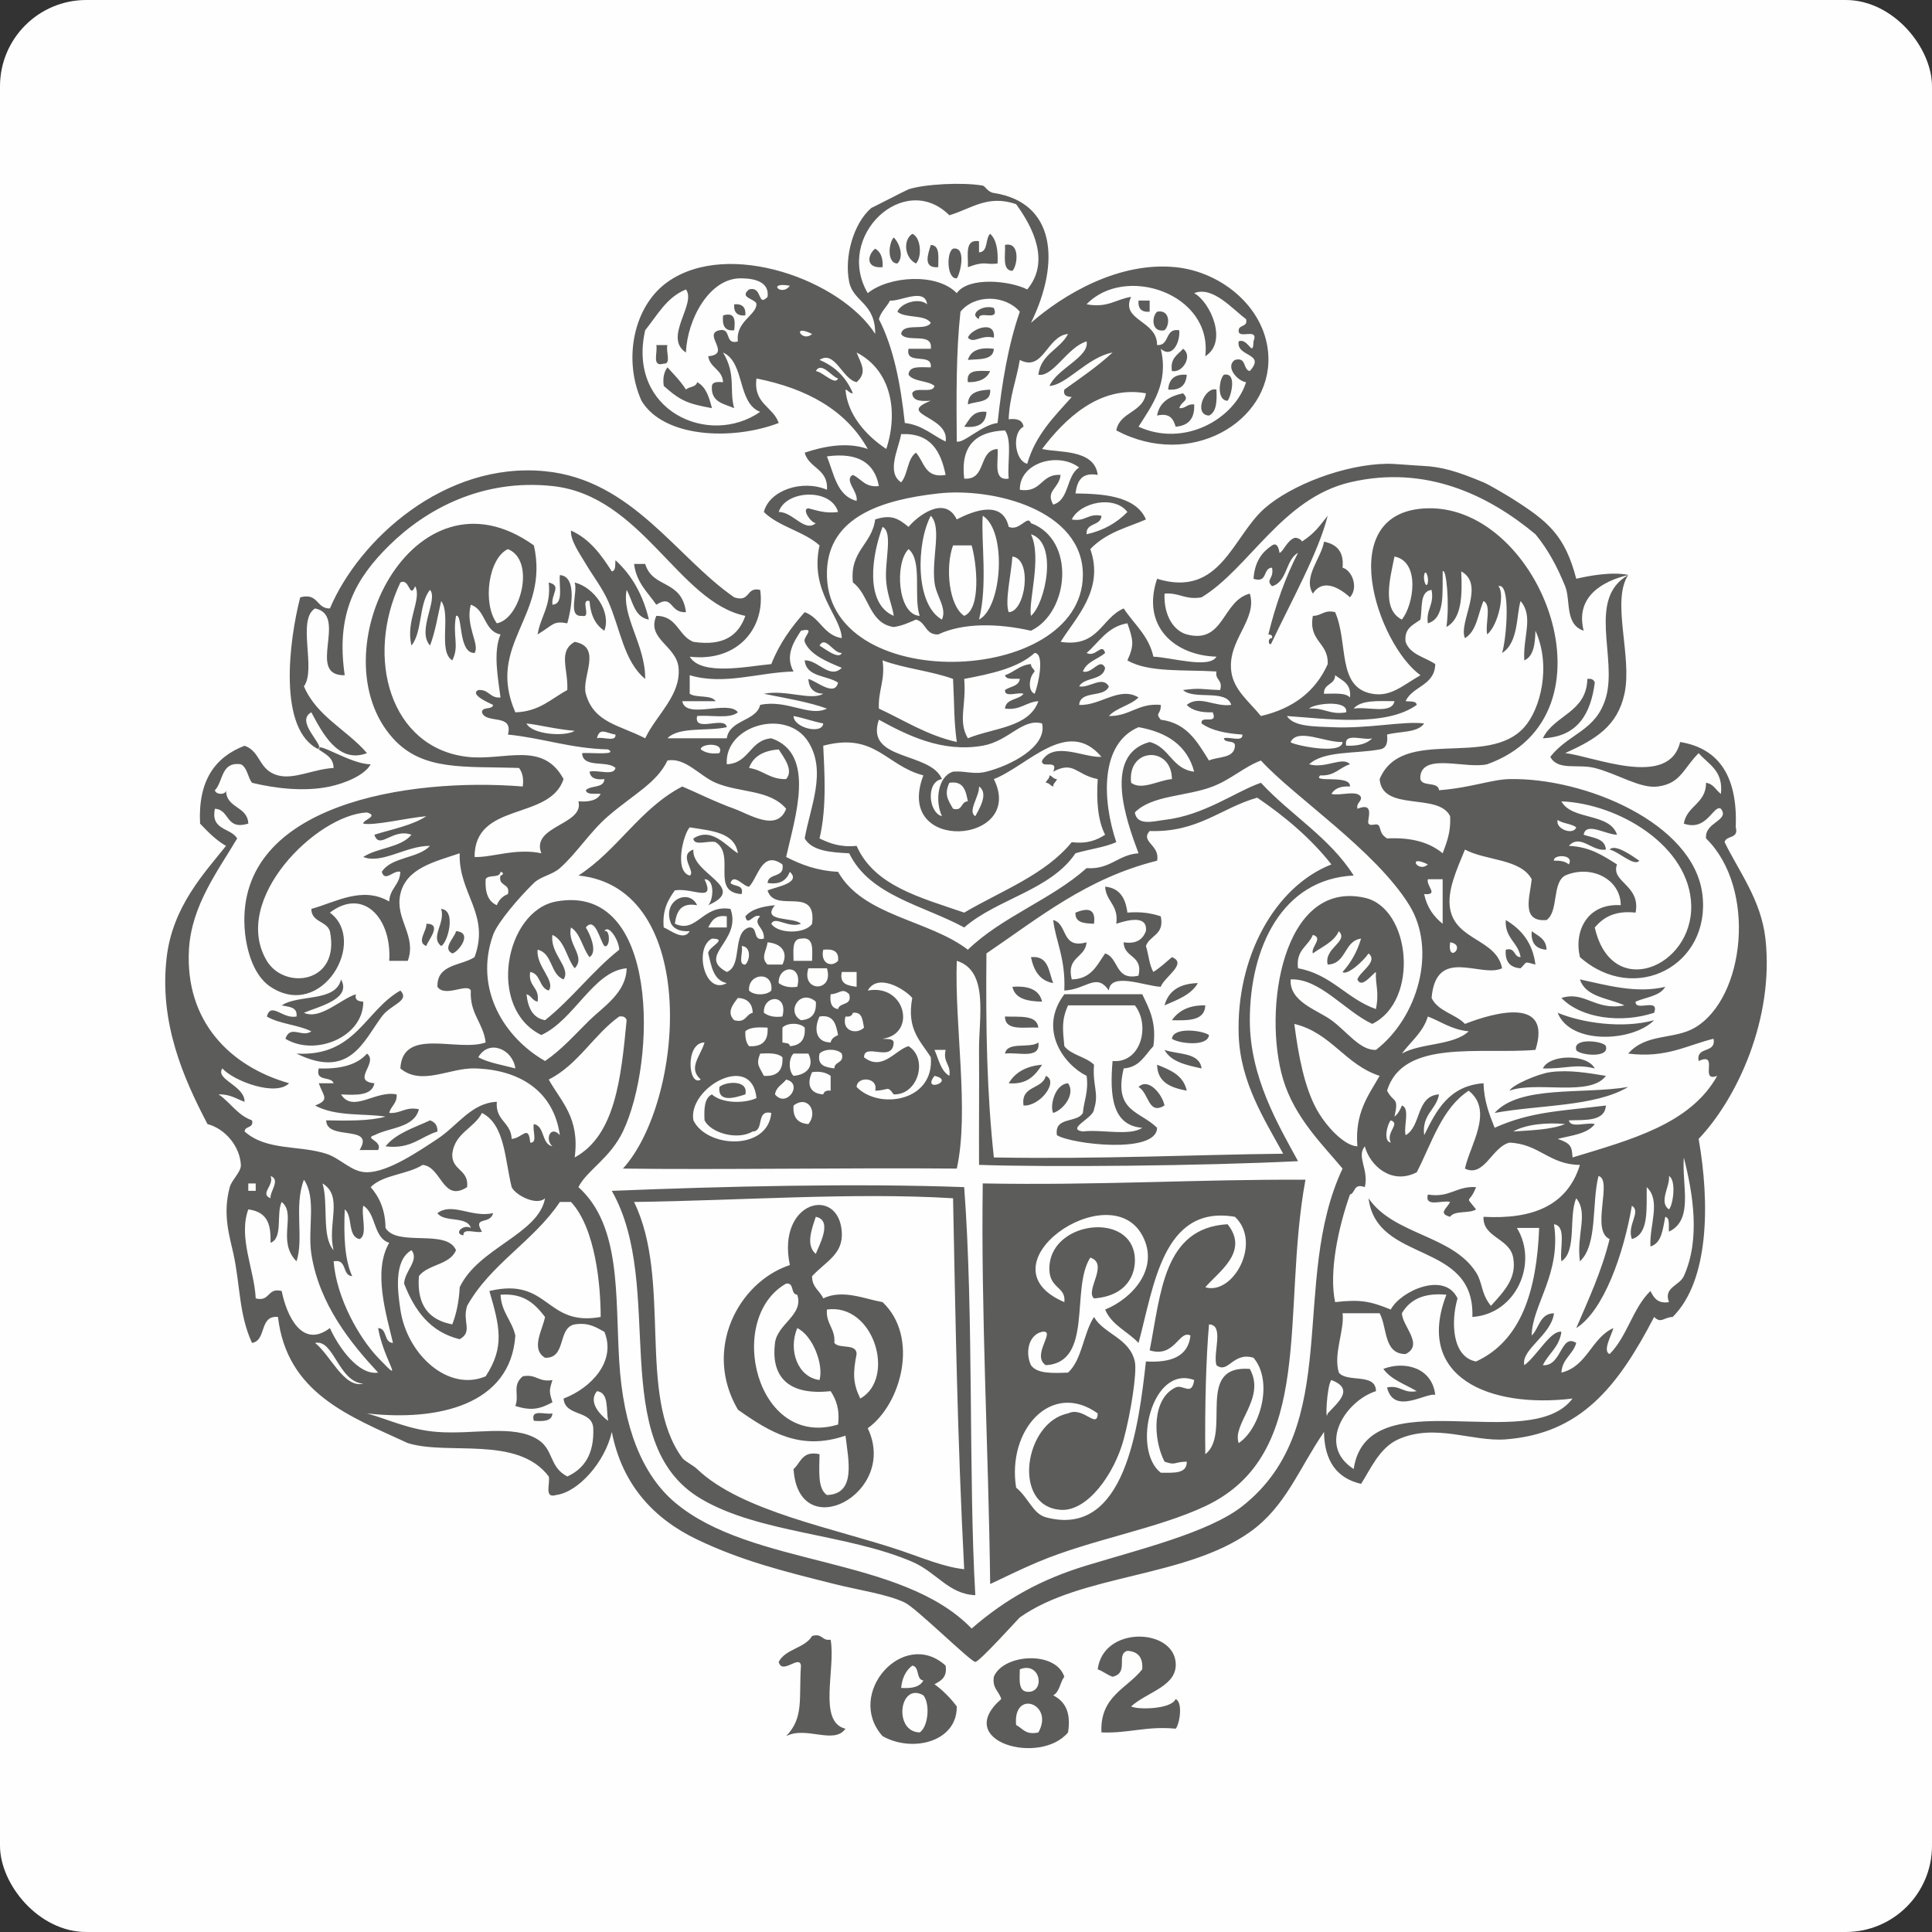
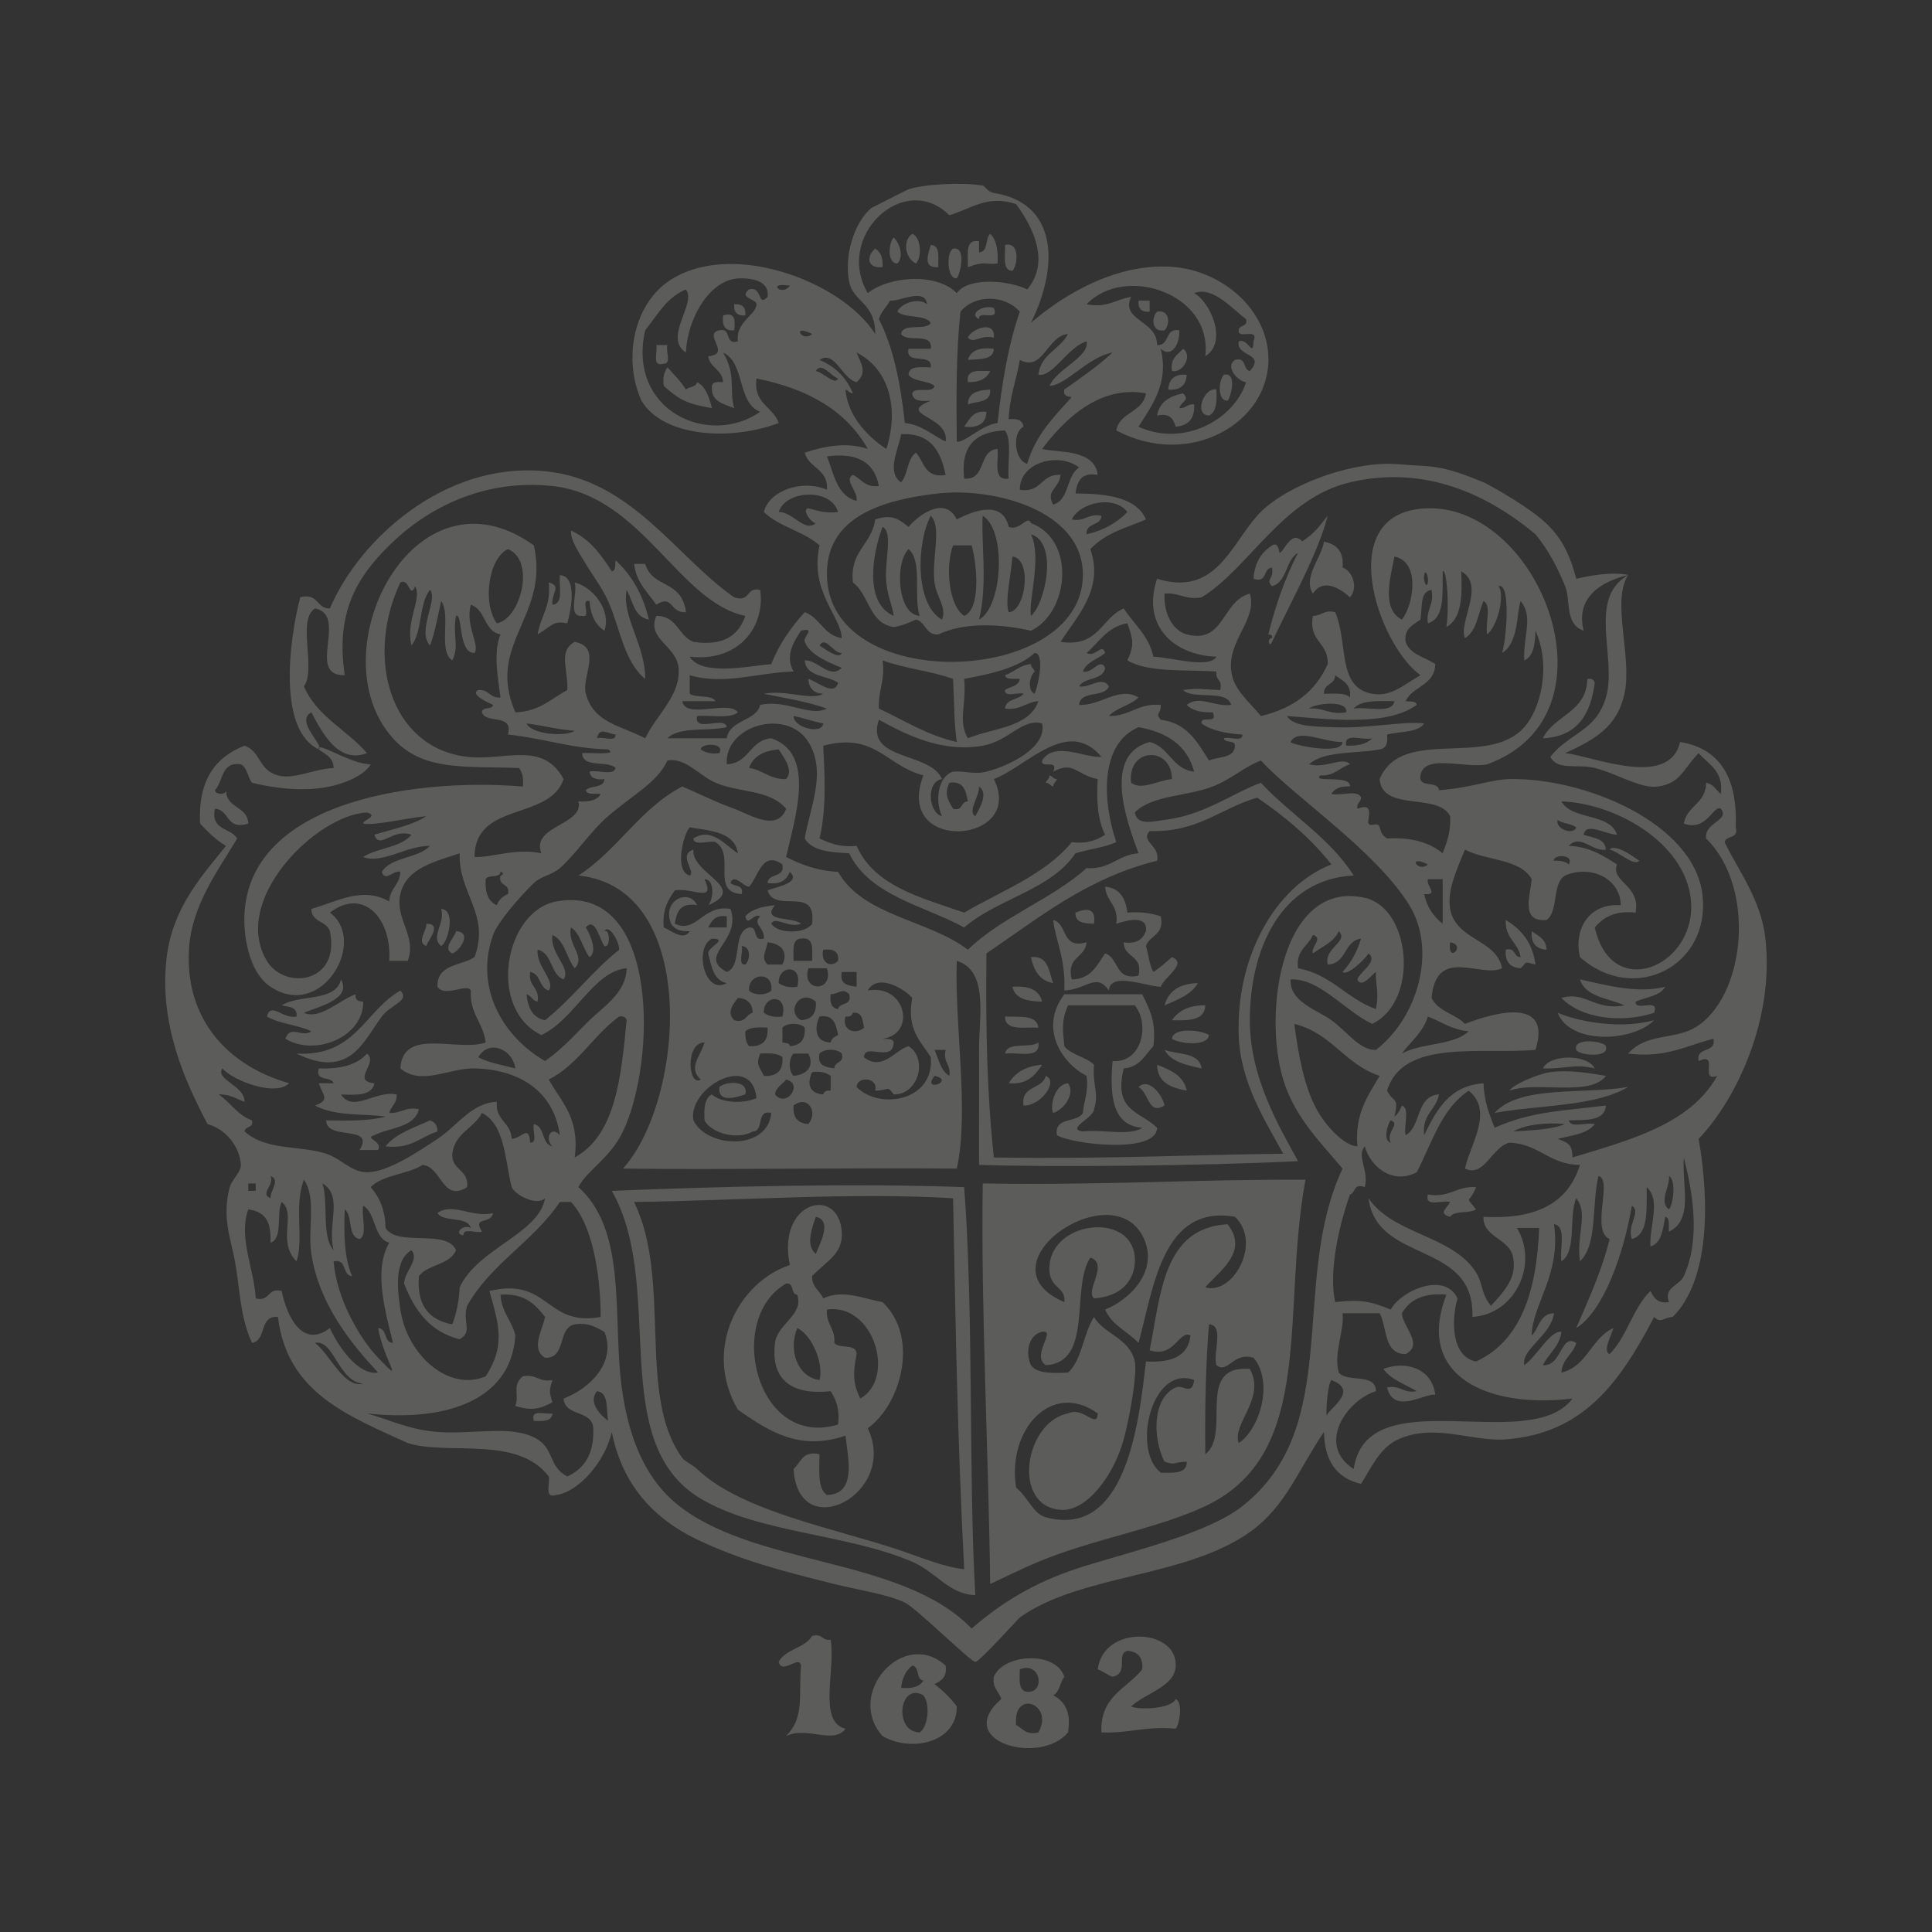
<svg xmlns="http://www.w3.org/2000/svg" xml:space="preserve" width="48.712mm" height="48.712mm" version="1.1" style="shape-rendering:geometricPrecision; text-rendering:geometricPrecision; image-rendering:optimizeQuality; fill-rule:evenodd; clip-rule:evenodd" viewBox="0 0 3474.13 3474.13">
  <rect x="0" y="0" width="3474.13" height="3474.13" fill="#333333" stroke="none" />
  <defs>
    <style type="text/css">
   
    .fil1 {fill:#5C5C5B}
    .fil0 {fill:#FEFEFE}
   
  </style>
  </defs>
  <g id="Ebene_x0020_1">
-     <rect class="fil0" width="3474.13" height="3474.13" rx="155.2" ry="155.2" />
    <path class="fil1" d="M1640.44 420.48c15.28,5.56 18.24,40.99 6.67,53.37 -19.7,-9.54 -24.48,-41.27 -6.67,-53.37zm446.91 2227.85c21.99,-0.25 47.23,2.75 46.7,-20.03 -24.9,0.61 -19.02,7.47 -40.03,0 -21.21,-41.34 -22.72,-113.5 20.03,-133.37 13.59,-6.34 28.98,16.75 33.34,-13.37 -76.18,-28.15 -113,125.45 -60.04,166.76zm80.06 -33.36c47.95,-37.26 -19.68,-160.8 80.03,-153.4 29.46,53.39 -32.41,98.17 -20.01,133.4 38.65,-25.66 62.95,-110.55 26.67,-153.42 -37.09,-11.38 -45.37,29.84 -66.7,13.36 -6.71,-22.19 14.75,-72.56 -13.36,-73.39 -5.26,59.2 -7.72,149.2 -6.64,233.46zm53.34 -426.87c-129.9,-22.44 -145.78,124.84 -173.43,226.77 -19.33,-20.7 -48.28,-31.75 -60.04,-60.06 47.28,-18.89 99.21,-73.44 66.75,-133.4 -59.23,-109.09 -294.98,54 -140.12,120.09 3.47,-29.99 -30.44,-22.84 -26.69,-66.7 6.92,-79.83 147.86,-95.66 153.42,-13.36 1.96,28.86 -13.03,68.84 -73.37,73.37 -16.76,-14.11 27.6,-62.05 -6.67,-73.37 -35.95,55.2 6.24,188.57 -80.06,193.45 -27.22,-18.16 20.43,-64.13 -6.67,-60.06 -24.7,5.66 -30.52,37.64 -20.01,60.06 11.02,15.63 38.93,14.44 66.7,13.34 25.57,-23.4 27.35,-70.48 46.7,-100.06 17.06,30.37 63.85,37.76 73.37,80.03 4.33,19.1 -7.22,92.71 -20.03,140.09 -16.93,62.83 -65.59,130.18 -113.37,126.71 -88.46,-6.31 -65.16,-158 13.33,-173.38 27.33,-13.46 52.43,29.44 53.39,0 -83.1,-59.78 -163.43,29.54 -146.75,133.4 22.81,19.05 30.39,47.1 53.34,53.34 143.44,38.8 167.11,-165.62 180.09,-280.16 44.74,2.5 75.98,-8.5 80.06,-46.69 -20.81,-10.72 -27.75,40.94 -73.37,26.69 20.25,-102.05 24.43,-220.13 140.09,-226.79 39.82,49.7 -16.91,85.9 -40.03,113.43 50.04,14.74 102.45,-80.34 53.34,-126.73zm126.73 -66.72c-44.1,239.37 19.93,492.73 -180.07,586.98 -86.5,40.73 -204.25,59.8 -300.18,100.08 -30.45,12.76 -56.31,25.74 -86.7,40 -2.95,-244.1 -16.75,-488.3 -13.34,-720.4 210.59,3.85 385.5,-7.67 580.29,-6.66zm-1687.54 -226.78c21.28,16.52 -29.41,49.18 13.33,53.34 -4.27,22.44 -32,21.38 -60.03,20.05 21.39,34.02 62.35,-8.05 100.03,0 1.08,16.58 -10.44,20.63 -13.31,33.31 21.46,1.46 28.23,-11.77 53.34,-6.67 -8.48,33.76 -52.21,32.33 -80.03,46.7 -19.7,5.81 15.45,9.98 6.67,26.69l-33.33 0c28.61,-46.85 -59.4,-15.65 -60.06,-53.37 38.37,0.58 77.07,1.43 106.75,-6.69 -38.24,-6.22 -88.56,0.5 -126.76,-20.01 27.12,-10.36 14.82,-16.8 6.7,-40.02l26.67 0c-4.2,-13.59 -33.68,-1.87 -26.67,-26.69 39.18,1.43 69.07,-6.5 86.7,-26.64zm-46.69 -133.41c19.7,35.47 -40.16,48.63 -66.73,60.01 28.98,13.21 64.94,-23.85 93.37,-33.36 -2.42,11.38 5.23,12.63 13.36,13.39 0.2,64.01 -86.8,99.11 -140.06,66.68 8.88,-26.02 29.81,-1.33 46.69,-13.32 -23.62,-11.97 -57.92,-13.26 -80.03,-26.72 7.5,-27.32 28.58,5.23 53.37,0 2.01,-17.59 -13.96,-17.19 -26.67,-19.98 30.77,-20.33 96.97,-5.31 106.71,-46.7zm2281.19 -233.46c9.54,-11.27 41.27,11.72 53.36,20.01 -9.44,11.14 -36.66,-16.33 -53.36,-20.01zm-1800.95 1027.21c-3.77,-20.68 1.78,-50.72 -20.01,-53.34 -16.57,19.88 6.22,43.18 20.01,53.34zm1294.02 -13.34c19.98,-21.41 47.88,-43.83 6.66,-60.06 -8.4,8.79 -11.5,81.07 -6.66,60.06zm-1734.27 -53.39c-45.24,-3.72 -52.63,-80.61 -86.7,-73.34 27.63,21.38 51.61,81.64 86.7,73.34zm1867.66 -126.71c0.93,23.73 40.18,56.69 6.67,73.37 -39.98,-0.02 -32.59,-47.45 -46.7,-73.37l-66.67 0c3.82,30.62 -17.09,73.09 -6.67,106.71 14.69,18.69 66.77,-0.08 66.7,33.38 -53.24,16.73 -107.51,96.49 -40.03,140.04 24.13,-163.59 316.36,-23.93 393.52,-126.73 -151.21,18.19 -283.9,-39.5 -226.77,-186.76 -41.76,-3.9 -66.07,9.54 -80.06,33.36zm-1594.18 40.03c-8.4,125.27 -139.91,154.53 -266.8,140.06 38.98,10.82 76.13,29.59 126.73,33.34 66.27,4.96 136.08,-13.96 180.09,13.36 29.57,18.34 20.13,49.36 53.39,66.7 30.57,-13.89 48.48,-40.41 46.7,-86.72 -1.94,-33.66 -50.95,-20.25 -53.39,-53.37 49.89,-19.07 95.13,-67.23 73.37,-120.06 -14.62,-7.6 -27.25,-17.21 -53.36,-13.34 -31.6,6.19 -14.22,61.36 -53.34,60.06 -26.4,-15.88 -4.48,-50.09 0,-73.39 -17.54,-22.54 -36.84,-43.22 -80.06,-40.02 1.66,31.7 20.45,46.24 26.67,73.39zm-246.79 40.03c51.17,53.49 10.21,5.86 0,-53.39 17.13,0.66 9.54,26.04 26.72,26.69 -11.7,-50.19 -36.66,-129.04 -6.72,-180.1 -29.01,-8.78 -23.04,-52.53 -46.69,-66.73 -4.13,18.12 8.48,52.94 -6.64,60.06 -22.32,-4.4 -11.65,-41.76 -26.67,-53.39 -1.91,46.39 -0.56,89.47 13.34,120.09 -18.82,-1.23 -8.33,-31.72 -33.36,-26.67 5.28,66.85 46.34,138.15 80.03,173.43zm346.87 -280.18l-20.03 0c-47.25,70.63 -124.47,111.21 -166.78,186.81 -9.26,28.88 11.02,46.14 -13.34,60.01 -53.64,-13.08 -81.27,-52.11 -100.04,-100.09 1.16,-22.77 27.83,-42.19 13.34,-60 -33.46,18.87 -24.05,78.77 -20,106.7 11.77,81.01 86.2,148.59 153.39,120.09 34.58,-52.83 25.31,-89.34 6.67,-153.42 108.09,-25.79 99.91,64.64 200.12,46.69 0.05,-54.79 -8.86,-158.98 -53.34,-206.79zm-426.91 86.73c-11.95,-46.52 18.21,-96.97 -20.01,-120.09 11.13,35.57 -2.21,95.65 20.01,120.09zm-153.4 -106.71l13.34 0 0 -13.33 -13.34 0 0 13.33zm86.72 126.73c-36.13,-36.61 0.61,-84.96 -26.69,-106.76 -10.28,20.89 2.92,65.19 -20,73.39 0.4,-28.63 -2.29,-55.02 -40.03,-60.06 -18.34,50.8 10.92,108.16 13.34,160.09 26.59,6.6 20.05,-19.9 46.69,-13.33 8.71,43.58 36.33,104.84 86.7,66.7 15.93,35.27 52.08,85.62 86.7,80.03 -47.95,-51.51 -105.92,-122.11 -120.07,-213.43 -6.94,-44.89 9.69,-100.62 -13.33,-133.4 -18.39,47.58 0.32,105.55 -13.32,146.76zm2467.96 -93.42c7.65,-8.43 13.38,-52.56 0,-60.01 2.29,18.39 -19.15,46.85 0,60.01zm-2514.65 -20c-1.89,-11.67 18.77,-33.29 0,-40.01 7.22,17.09 -20.3,31.81 0,40.01zm2514.65 60.03c-1.13,-9.99 2.36,-24.61 -6.67,-26.67 -4.56,22.14 -6.12,47.26 -26.69,53.37 -2.04,-38.82 19.5,-81.9 -6.67,-106.75 -0.66,39.37 4.33,84.38 -26.69,93.41 -9.39,-25.48 17.44,-48.58 0,-60.06 -14.9,87.43 -50.85,189.25 -100.04,220.13 21.92,-51.43 45.49,-101.24 60.01,-160.07 -34.7,-15.25 6.27,-107.13 -20,-113.4 -12.58,49.65 -1.11,123.39 -33.36,153.43 -6.77,-48.13 15.73,-85.9 -6.65,-113.42 -14.16,32.56 1.66,95.1 -26.67,113.42 -3.57,-23.12 9.88,-63.28 -13.36,-66.73 13.59,89.24 -40.05,146.68 -40.03,200.12 13.64,-13.08 13.96,-39.43 40.03,-40.03 -4.86,39.7 -59.53,64.84 -53.37,93.37 22.17,-15.78 47.51,-63.45 66.73,-60.03 -3.67,27.5 -23.25,39.07 -33.36,60.03 34.04,2.72 31.93,-58.02 60.03,-40 -5.73,20.95 -25.23,28.13 -26.67,53.34 46.54,-11.2 53.57,-62.02 93.37,-80.03 -2.45,11.55 -20.2,41.24 -6.7,46.69 31.3,-30.97 41.74,-82.79 73.39,-113.39 6.08,11.67 12.4,23.19 33.36,20 -10.24,-26.69 18.76,-29.33 26.64,-46.67 30.19,-66.29 16.55,-148.79 0,-213.43 -3.52,51.33 17.94,112.01 -26.64,133.37zm-280.16 -180.1c33.31,-2.24 68,-3.1 93.39,-13.34 -31.02,-3.05 -69.77,-0.1 -93.39,13.34zm-220.13 20.03c-9.31,-19.14 18.16,-33.91 0,-40.03 -5.23,4.64 -14.84,37.24 0,40.03zm-1580.84 80.01c-12.3,-49.94 -12,-112.47 -53.36,-133.37 -14.34,27.88 -48.81,35.65 -53.37,73.34 -1.66,30.62 30.19,27.65 26.67,60.04 -44.28,28.45 -45.84,-36.81 -80.01,-39.98 -27.07,17.41 -71.43,17.49 -93.41,39.98 15.5,17.91 26.27,40.48 26.69,73.39 20.88,34.72 110.22,0.93 126.75,40.03 -10.99,26.82 -50.57,25.03 -66.72,46.69 -4.18,53.11 18.84,79.01 60.03,86.7 7.45,-19.25 12.02,-41.34 13.34,-66.73 32.81,-70.49 142.02,-95.6 153.45,-160.06 -14.52,14.06 -52.61,-4.84 -60.06,-20.03zm506.92 -146.73c-1.71,21.79 7.94,32.12 26.69,33.36 17.84,-21.38 -0.68,-53.13 -26.69,-33.36zm1120.62 120.06c-45.32,23.37 -84.31,-12.1 -93.37,-46.67 -15.5,18.79 7.67,41.69 0,73.34 -20.98,-7.6 -16.25,10.49 -26.69,13.36 -20.78,58.62 -38.21,139.13 -26.69,193.42 46.19,-5.36 63.73,-1.28 100.06,13.34 17.77,-33.69 97.19,-69.17 120.04,-20.01 -12.47,43.26 -9.36,105.7 33.36,113.43 80.74,-37.14 109.17,-126.56 113.42,-240.15l-40.02 0c38.95,63.7 -1.54,154.83 -80.06,160.09 4.84,-138.2 -171.91,-94.9 -186.73,-213.45 44.84,65.84 150.76,66.12 193.4,133.42 12.3,19.4 8.51,37.74 26.69,60.06 25.54,-28 46.49,-50.52 40.03,-86.72 -6.34,-35.4 -55.08,-35.9 -53.39,-73.39 86.9,4.71 150.33,-19.09 173.43,-93.36 -55.23,-0.36 -73.22,-37.97 -126.73,-40.03 -31.65,7.77 -45.39,63.45 -80.06,46.7 8.58,-41.49 52.58,-103.81 6.72,-140.09 -48.43,31.62 -66.17,93.95 -93.39,146.73zm-1153.96 -140.04c20.43,25.34 51.83,-19.29 20.01,-26.69 -6.64,8.91 -18.02,13.09 -20.01,26.69zm286.8 -33.36c-24.13,31.49 39.1,8.85 0,0zm-326.8 100.03c-28.56,16.55 -75.63,2.27 -86.72,-20.01 -1.08,-21.08 -0.25,-40.27 13.34,-46.67 16.32,15.45 56.38,17.49 80.06,6.65 -8.15,-83.86 -124.19,-18.09 -113.42,40.02 24.28,49.99 133.57,55.28 140.11,-13.33 -28.66,-6.44 -11.72,32.76 -33.36,33.33zm126.73 -66.68c1.43,-5.21 5.58,-7.77 13.33,-6.69l0 -26.67c-7.75,-5.59 -17.86,-8.81 -33.36,-6.67 -9.54,20.15 -5.53,38.47 20.03,40.02zm-53.39 -33.36c25.84,-2.22 37.34,-18.7 26.69,-40.03l-26.69 0c-9.11,8.5 -9.11,31.5 0,40.03zm-53.37 0c23.78,1.53 34.92,-9.61 33.36,-33.39 -7.87,-7.67 -23.58,-7.5 -40,-6.64 -7.97,19.93 -1.86,22.69 6.64,40.03zm333.55 0c3.25,-21.09 -12.02,-23.58 -6.67,-46.7l-20.05 0c7.6,16.88 11.13,37.81 26.72,46.7zm-233.46 -40.03c-4.61,22.34 11.2,24.38 26.67,26.67 0.08,-13.26 18.19,-8.47 13.36,-26.67 -8.55,-9.11 -31.49,-9.11 -40.02,0zm-613.65 6.64c18.92,10.04 43.9,13.94 66.68,20.03 -4.76,-34.8 -47.71,-53.11 -66.68,-20.03zm400.19 40.05c-23.93,-20.83 -0.38,-42.09 6.67,-66.7 -35.12,-0.07 -29.76,80.61 -6.67,66.7zm80.06 -86.72c-0.53,11.63 1.49,20.76 6.67,26.69 23.75,1.51 34.88,-9.61 33.31,-33.36 -16.4,-0.86 -32.1,-1.01 -39.98,6.67zm1027.2 140.06c16.48,30.22 49.94,66.07 73.37,66.73 -4.86,-60.46 19.78,-91.43 40,-126.73 -62.2,-20.08 -87,-77.5 -153.4,-93.39 7.35,56.96 18.07,113.24 40.03,153.39zm-960.53 -146.73l0 26.69c5.18,1.48 13.16,0.18 13.34,6.67 18.76,-1.26 28.43,-11.63 26.72,-33.36 -8.55,-9.13 -31.52,-9.13 -40.05,0zm1113.93 46.7c33.94,-19.43 92.64,-14.09 120.09,-40.03 -30.42,-2.92 -49.29,-17.41 -73.39,-26.67 -8.8,28.98 -30.82,44.76 -46.69,66.7zm-1027.2 -20.01c1.41,-7.5 7.4,-10.36 13.34,-13.36 -3.8,-18.41 -7.05,-37.39 -33.33,-33.33 -10.04,20.73 -7.82,46.49 20,46.69zm-506.92 66.7c22.22,40.01 56.11,68.39 46.67,140.09 73.32,-40.1 83.35,-143.44 93.39,-246.81 -1.48,-5.18 -5.61,-7.75 -13.34,-6.67 -46.57,33.48 -73.62,86.47 -126.73,113.39zm533.61 -113.39c-7.5,26.99 20.45,32.96 33.31,20 -2.8,-12.75 -2.39,-28.68 -19.98,-26.69 -1.48,5.23 -5.61,7.8 -13.34,6.7zm-80.06 6.67c18.77,-1.26 28.41,-11.63 26.67,-33.36 -27.95,-24.23 -54.37,18.09 -26.67,33.36zm-66.73 -13.37c7.77,5.61 17.92,8.79 33.36,6.7 10.9,-42.29 -34.95,-38.98 -33.36,-6.7zm-53.34 13.37c21.26,5.73 20.63,-10.52 33.36,-13.37 -0.83,-16.95 -9.71,-25.84 -26.69,-26.67 -8.05,10.36 -21.31,25.99 -6.67,40.03zm173.43 -46.7c-1.86,15.2 1.59,25.08 13.34,26.67 2.72,-12.86 25.87,-5.26 20.01,-26.67 -12.71,-12.48 -16.73,-0.73 -33.34,0zm146.73 6.67c-12.68,-15.22 -61.66,-45.87 -80.01,-13.31 68.59,-12.56 88.14,78.39 26.64,86.7 7.85,1.03 18.94,-1.16 20,6.67 -1.4,37.64 -53.03,-0.73 -53.36,26.64 33.06,26.07 56.91,-13.99 80.06,-19.98 35.58,22.09 17.72,87.99 -26.69,86.72 -11.77,-16.67 -8.47,-7.22 -33.31,-6.69 6.39,-24.53 -32.76,-26.52 -33.36,-6.69 40.03,41.51 140.04,26.39 133.4,-53.37 -17.79,-28.86 -44.03,-49.29 -33.36,-106.7zm-293.46 -13.31c8.53,9.08 31.48,9.08 40.03,0 4.53,-35.98 -42.39,-31.6 -40.03,0zm193.43 -6.72l0 -26.67 -26.67 0c-4.6,22.39 11.15,24.41 26.67,26.67zm-53.37 -33.31l-33.36 0c-13.49,43.45 46.84,43.45 33.36,0zm-86.72 26.64c7.77,5.63 17.89,8.83 33.36,6.67 10.87,-42.27 -34.95,-38.98 -33.36,-6.67zm106.73 -40.03c2.01,-17.56 -9.21,-21.86 -26.67,-19.98 -5.46,23.88 14.19,33.08 26.67,19.98zm-166.74 6.72c9.09,-8.5 10.29,-32.71 -6.66,-33.36 3.62,9.69 -7.8,34.47 6.66,33.36zm1267.33 -40.02c-5.38,40.35 30.57,4.45 0,0zm-1227.35 40.02l26.69 0c10.62,-21.36 -0.86,-37.86 -26.69,-40.02 -2.04,15.57 -13.03,27.54 0,40.02zm46.7 -6.72l33.36 0c0.28,-20.25 3.88,-43.85 -20,-39.97 -17.01,0.75 -13.24,22.32 -13.36,39.97zm-120.04 40.03c-24.01,-4.93 -27.63,-30.22 -33.36,-53.34 -1.13,-11.45 37.81,-26.24 6.67,-26.67 -32.94,16.65 -13.06,102.55 26.69,80.01zm1053.87 -53.34c-4,-11.87 19.57,-27.73 0,-33.36 -8.18,20.71 -31,26.79 -26.67,60.06 60.21,10.92 87.41,54.85 140.09,73.34 6.34,-32.66 -1.28,-42.75 0,-66.7 -7.5,4.38 -25.84,30.92 -33.36,13.37 4.38,-13.86 38.24,-32.31 20.03,-46.7 -8.88,13.69 -39.02,40.56 -46.69,33.33 14.79,-16.32 26.19,-36.02 33.31,-60 -31.24,4.27 -25.74,45.39 -60,46.69 -7.37,-29.94 38.44,-41.19 20.03,-60.06 -9.06,19.86 -30.12,27.7 -46.72,40.03zm-1274 -13.34c-8.1,-10.13 -16.6,-53.97 -33.36,-33.36 6.37,9.76 22.37,43.63 6.67,53.36 -12.76,-16.13 -15.83,-41.96 -33.31,-53.36 -7.67,30.21 27.55,52.03 6.65,73.39 -14.87,-18.54 -17.34,-49.39 -40.03,-60.06 -5.04,34.12 34.22,58.87 20.03,80.06 -24.28,-9.09 -19.42,-47.31 -46.7,-53.37 -3.04,29.97 32.84,55.73 20.03,73.39 -17.62,-4.68 -14.11,-30.4 -33.36,-33.39 -4.33,26.54 17.64,26.82 13.33,53.37 -9.54,-1.58 -11.27,-11 -20,-13.34 2.67,24.06 10.84,42.52 33.36,46.7 48.35,-38.35 84.99,-88.39 133.4,-126.73 -0.13,-16 -18.99,-47.05 -26.69,-33.36 10.82,-4.75 10.82,31.48 0,26.69zm186.76 -33.36l33.36 0 0 -20.01c-20.96,-3.15 -27.25,8.33 -33.36,20.01zm1287.35 -60.01c5.11,23.78 17.18,40.58 33.31,53.34l0 -80.06 -26.64 0c-3.1,12.76 20.58,28.73 -6.66,26.72zm-1687.57 -26.72c-1.48,23.76 4.53,40 20.05,46.7 3.7,-9.61 10.36,-16.25 19.98,-19.98 4.99,-20.55 -18.29,-12.83 -13.34,-33.39 3.7,0.03 7.57,-5.41 0,-6.66 -0.98,12.32 -22.59,4.1 -26.69,13.33zm1694.24 -26.64c-38.64,-19.27 -17.56,16.46 0,0zm253.49 0c10.69,-18.56 -28.78,-18.46 -26.69,-6.66 11.63,-0.53 20.75,1.43 26.69,6.66zm-1547.5 73.34c9.13,-8.99 12.73,-46.57 -6.67,-46.7 20.15,43.45 -20.73,14.8 -53.34,20.01 -12.1,16.85 -22.89,34.95 -20.03,66.73 10.49,3.49 35.72,25.68 46.72,6.66 -16.6,1.01 -27.73,-3.44 -33.41,-13.33 -17.59,-42.32 32.41,-64.46 46.72,-33.36 -29.84,-5.38 -37.04,11.85 -40,33.36 39.75,18.21 49.67,-35.02 100.03,-26.69 21.16,58.07 -61.56,83.71 -6.66,113.39 29.03,-10.97 8.88,-71.15 40.02,-80.03 17.52,-1.97 5.21,25.86 26.64,20.03 1.91,-20.3 -21.36,-25.94 -6.64,-40.03 -12.43,-6.42 -22.29,19.98 -26.67,0 11.3,-13.14 31,-17.92 53.34,-20.03 -26.06,30.97 33.84,20.5 46.7,33.36 -22.69,8.75 -46.55,-14.87 -53.34,0 11.95,18.59 61.39,18.59 73.34,0 8.94,-70.43 -67.33,-17.01 -80.06,-60.06 14.41,-5.96 61.74,-13.36 40.03,-33.33 -5.63,14.34 -16.4,23.6 -40.03,20.05 1.21,-18.84 31.75,-8.35 26.69,-33.36 -36.76,-26.67 -44.15,24.53 -60.01,39.98 -9.98,0.15 -27.27,-24.78 -33.36,-6.62 6.22,7.12 24.61,2.06 20.03,20.01 -56.81,-3.6 -9.94,-69.82 -46.73,-93.39 -11.7,-3.85 -39.2,8.05 -40.02,-6.67 33.51,-21.51 59.2,14.16 80.06,26.67 -5.93,-38.49 -48.63,-40.3 -86.67,-46.69 -11.15,11.63 -28.61,78.87 0,86.7 11.95,-6.21 -21.97,-36.96 6.62,-46.67 -3.85,44.28 99.93,68.11 26.69,100.04zm1560.83 -140.06c-8.78,-6.82 -24.61,-6.55 -33.38,-13.34 -4.66,16.55 28.56,28.23 33.38,13.34zm-2181.17 -6.67c-0.76,-6.82 28.78,-13.49 6.69,-20.03 -90.8,4.12 -245.66,157.24 -180.1,266.79 31.75,53.06 132.85,41.02 113.4,-53.34 -5.88,-18.59 -33.08,-15.83 -33.36,-40.02 44.84,-12.48 91.58,-41.42 140.06,-13.34 0.93,-23.55 19.1,-29.79 20.03,-53.36 -11.88,-3.98 -27.71,19.55 -33.36,0 17.23,-27.22 65.26,-23.68 86.72,-46.67 -42.82,-0.46 -86.55,33.36 -120.09,19.98 25.41,-16.83 67.83,-16.66 86.72,-40.01 -34.37,-12.52 -57.16,28.36 -66.73,0 32.13,-10.11 67.91,-16.57 93.42,-33.33 -34.9,3.07 -93.54,17.44 -113.42,13.34zm2254.54 20c-20.35,-0.22 -55.73,-23.77 -60.05,0 16.4,5.89 38.47,6.02 40.02,26.69 -24.73,4.36 -45.79,-29.28 -66.67,-6.66 38.37,1.6 62.02,17.96 86.7,33.36 -12.1,31.91 43.11,36.74 33.36,86.68 -37.49,-4.1 -58.04,8.68 -73.39,26.69 30.04,132.94 176.32,71.53 173.43,-40.03 -2.77,-106.07 -129.75,-182.58 -233.43,-186.76 18.77,34.6 86.8,19.96 100.03,60.03zm-647.01 -66.67c-65.74,18.74 -106.15,62.83 -193.42,60.01 -17.54,19.42 19.24,25.1 13.33,53.39 -126.43,31.39 -212.77,102.93 -306.84,166.73 -1.31,140.8 0.91,250.72 13.36,366.88 194.61,3.34 361.97,-5.03 520.25,-6.72 -32.76,-60.28 -77.14,-127.78 -80.01,-213.43 -4.68,-138.88 64.11,-266.49 166.73,-306.8 -37.31,-47.2 -83.15,-85.84 -133.4,-120.06zm-506.94 33.33c5.46,-10.67 25.28,-40.71 6.67,-53.39 1.23,17.34 -21.29,44.66 -6.67,53.39zm-40 -13.36c18.19,4.88 13.41,-13.24 26.64,-13.34 -3.8,-18.41 -7.05,-37.41 -33.31,-33.36 -9.49,20.5 -3.02,30.02 6.67,46.7zm-426.92 -46.7c-28.58,-12.2 -54.77,-46.21 -86.67,-40.02 -19.27,40.4 -60.33,60.16 -106.75,100.08 -32.48,27.95 -56.76,67.13 -86.7,93.39 -14.46,12.68 -34.14,14.52 -46.69,26.69 -25.79,24.91 -65.39,70.96 -73.39,93.34 -34.7,97.42 20.13,184.85 93.42,226.82 30.47,-20.78 54.09,-47.98 80.01,-73.39 24.41,-23.86 66.02,-49.37 66.73,-93.37 -59.83,5.21 -93.72,92.62 -153.43,120.04 -98.55,-48.28 -65.09,-223.19 26.67,-240.12 185.83,-34.29 180.69,286.95 120.09,413.55 -23.3,48.68 -64.99,69.89 -80.03,100.04 77.29,69.59 66.09,195.14 73.37,313.54 7.22,117.8 40.91,203.42 100.06,253.43 137.85,116.64 406.78,95.33 533.62,226.79 61.94,-53.64 124.74,-88.41 206.78,-113.37 93.85,-28.66 220.08,-59.37 280.13,-106.7 182.81,-144.14 84.33,-402.96 180.1,-607 -34.6,-41.69 -85.98,-91.03 -106.76,-160.1 -37.29,-123.98 -1.5,-360.03 146.78,-326.85 82.78,18.57 98.45,185.35 13.31,226.79 -48.91,-22.85 -94.57,-82.45 -146.73,-80.03 -2.34,40.53 47.93,54.79 73.37,73.37 27.83,20.28 51.73,54.77 80.06,53.36 75.36,-57.97 109.97,-179.19 60.01,-260.15 -61.06,-98.93 -207.37,-194.89 -266.83,-260.15 -29.99,11.14 -53.66,34.01 -86.7,46.69 -47.43,18.29 -109.3,15.25 -140.06,46.7 4.05,25.13 34.9,15.47 53.39,13.36 71.73,-8.23 127.33,-50.85 173.37,-66.73 53.44,57.77 123.77,98.66 166.79,166.76 -130.1,6.37 -186.76,131.74 -186.78,260.16 0,102.52 51.6,189.17 86.72,253.48 -174.15,8.63 -450.13,11.02 -573.64,6.67 -0.31,-64.49 0.45,-138.91 0,-206.79 -0.38,-58.6 17.92,-142.1 -40,-160.12 -4.28,115.94 22.84,270.65 0,373.58 -197.33,-1.66 -424.58,2.31 -600.31,0 110.1,-121.3 140.16,-504.83 -80.03,-526.98 70.37,-45.21 110.58,-120.61 186.73,-160.09 24.03,10.06 59.18,27.8 93.39,40.03 26.64,9.59 77.4,42.9 93.37,0 -29.89,-35.12 -83.69,-28.31 -126.73,-46.7zm747.08 0c19.19,14.34 49.51,-4.8 73.39,-6.64 -0.3,-60.18 -80.63,-57.26 -73.39,6.64zm-687.02 -26.64c25.34,3.52 36.99,20.81 66.68,20.01 14.31,-16.28 -4.76,-39.57 -13.34,-53.36 -26.79,2.11 -45.74,12.02 -53.34,33.36zm-53.36 -26.69c10.29,-20.15 -34.52,-17.56 -33.36,-6.66 7.72,5.61 17.87,8.78 33.36,6.66zm1127.23 -13.33c20.7,0.65 37.01,-3.05 46.69,-13.34 -15.12,4.83 -52.03,-12.05 -46.69,13.34zm-100.04 -6.67c-1.88,3.72 92.42,25.28 93.4,0 -31.73,1.23 -80.51,-25.79 -93.4,0zm-533.61 66.7c58.25,117.02 -181.15,135.48 -126.73,-6.69 -67.57,-17.44 -86.55,-78.12 -180.09,-53.34 1.83,42.52 7.07,109.57 -6.67,166.76 18.07,8.6 37.04,16.3 66.7,13.34 31.98,72.51 115.84,93.16 193.45,120.04 67.18,-39.5 145.45,-67.96 193.4,-126.71 27.85,3.42 45.21,-3.75 60.03,-13.37 -12.88,-24.9 -15.93,-59.65 -13.34,-100.03 -39.62,-7.97 -42.59,-33.38 -80.03,-13.36 10.36,-23.73 -22.67,-4.03 -20.01,-20.03 22.37,-35.5 75.36,-4.61 106.73,-6.65 -60.76,-72.23 -133.05,16.68 -193.45,40.03zm-713.71 -73.37c9.71,-3.65 34.5,7.8 33.34,-6.69 -15.55,-2.04 -28.71,-14.24 -33.34,6.69zm380.2 6.67c-38.55,-62.02 -151.52,-30.02 -146.73,40.03 40.58,-1.71 41.06,-43.45 80.06,-46.7 81.34,27.57 42.29,142.93 26.64,213.41 26.5,13.56 55.3,24.78 93.39,26.69 44.78,79.73 162.96,86.07 233.43,140.09 60.89,-59.2 150.08,-90.07 213.5,-146.73 42.85,2.87 55.99,-24.03 93.37,-26.69 -22.42,-59.65 -64.21,-177.43 20.01,-200.09 35.6,8.83 40.05,48.83 80.03,53.34 -12.57,-47.43 -49.08,-70.96 -100.03,-80.03 -69.59,29.69 -65.39,131.21 -40.03,206.79 -21.53,9.56 -49.51,12.78 -73.39,20 -44.66,66.48 -140.62,81.7 -200.07,133.4 -73.47,-39.96 -169.83,-56.96 -206.81,-133.4 -33.92,-1.66 -66.88,-4.27 -80.01,-26.67 9.71,-56.29 40,-119.81 6.65,-173.43zm-420.22 -20.03c-39.05,-3.72 -61.37,-10.47 -86.7,-13.34 9.41,19.73 68.61,24.43 86.7,13.34zm660.37 86.72c-29.08,4.48 -24.36,60.41 0,66.7 -13.21,-28.46 -6.82,-71.9 20.01,-80.06 22.24,-1.94 36.91,5.91 60.01,0 43.32,-11 109.52,-44.64 100.08,-86.7 -35.67,-9.81 -59.6,31.75 -106.75,40.03 -73.34,12.85 -136.37,-19.12 -186.73,-46.7 -25.57,74.63 92.64,56.81 113.39,106.73zm-213.45 -100.06c-18.72,-3.57 -34.73,-9.78 -53.39,-13.34 0.27,21.57 51.93,33.59 53.39,13.34zm940.47 -20.03c3.44,-23.8 -59.81,-15.25 -66.7,-6.67 26.69,-2.21 37.04,11.9 66.7,6.67zm13.36 -6.67c24.75,-4.15 68.61,10.87 73.37,-13.34 -29.13,-0.2 -60.26,-2.46 -73.37,13.34zm-53.36 -26.64c17.69,0.03 38.09,-2.57 46.69,6.64 2.87,-25.1 -14.09,-30.37 -26.69,-40.02 0.05,17.84 -21.08,14.51 -20,33.38zm-800.41 26.64c45.66,21.03 85.67,47.71 140.06,60.06 -5.41,-40.66 -4.03,-61.84 -6.67,-113.42 -39.05,-14.32 -87.96,-18.77 -126.76,-33.34 5.08,36.21 -8.2,54 -6.64,86.7zm153.42 -53.36c4.18,48.38 -11.65,75.93 6.62,106.75 45.67,-18.84 110,-18.99 126.76,-66.73 -22.77,1.69 -32.03,16.86 -60.04,13.34 1.59,-18.41 24.83,-15.2 33.36,-26.64 -9.69,-3.67 -34.49,7.77 -33.36,-6.72 8.89,-6.67 24.83,-6.29 26.69,-20 -9.98,-1.11 -24.63,2.39 -26.69,-6.67 16.71,-5.53 26.2,-18.26 46.7,-20.03 -0.03,6.72 5.38,7.94 6.67,13.36 -10.82,10.69 -12.3,35.42 0,40.05 6.82,-16.43 18.49,-72.84 0,-73.39 -30.47,27.32 -78.14,37.46 -126.71,46.67zm-220.13 -46.67c-15.12,1.11 -29.36,-32.11 -40.02,-13.34 8.7,5.26 35.27,26.09 40.02,13.34zm-86.75 33.33c-62.45,1.48 -124.94,25.23 -186.71,6.67l0 33.38c11.87,8.08 38.77,1.18 46.64,13.31l-60.03 0c6.27,33.82 83.13,-3.07 100.06,20.01 -14.34,12.35 -48.86,4.5 -73.37,6.69 -6.74,31.25 50.12,-1.18 53.37,20.01 -34.3,7.95 -86.05,-1.56 -106.71,20.03l106.71 0c5.01,-33.71 53.01,-30.45 60.03,-60.06 48.25,-10.34 88.64,22.34 120.06,6.67 -34.31,-12.38 -74.62,-18.72 -113.42,-26.64 39.3,-7.97 84.69,12.86 106.76,0 -16.99,-0.83 -25.87,-9.76 -26.69,-26.72 15.98,4.65 47.12,32.38 53.36,6.69 -19.9,-13.46 -57.14,-9.61 -60.01,-40.03 23.83,-1.31 44.64,34.95 66.7,13.37 -27.6,-11.25 -57.56,-24.03 -66.7,-46.7 -3.69,-9.06 21.64,-26.5 -6.69,-20.03 -12.48,19.32 -29.39,44.48 -13.36,73.37zm526.99 -33.33c16.56,8.68 27.65,-19.58 33.31,0 -13.11,11.35 -33.31,15.55 -40.02,33.33 17.03,5.13 30.67,-26.07 40.02,-6.64 -3.32,23.32 -37.19,16.13 -46.69,33.31 17.84,3.88 41.69,-19.7 53.36,0 -7.57,21.34 -51.45,6.34 -53.36,33.36 37.91,2.19 72.2,-34.29 106.75,-13.34 -14.64,14.29 -39.48,18.34 -53.39,33.36 38.34,0.56 52.03,-23.57 93.37,-20.03 0.63,18.21 -11.1,13.41 0,26.69 47.5,5.86 66.07,40.69 86.72,73.34 16.8,-7.67 45.74,-3.12 46.69,-26.64 -0.1,-11.02 -18.49,-3.75 -20,-13.34 9.71,-3.65 34.47,7.8 33.36,-6.69 -29.13,-1.99 -55.35,-6.95 -73.39,-20.01 -2.62,-15.98 30.4,3.7 20.01,-20.03 -20.66,0.66 -36.99,-3 -46.7,-13.34 23.1,-18.21 50.07,4.25 80.06,0 -8.81,-28.96 -67.23,-8.33 -86.68,-26.69 32.61,-4.3 31.3,-1.13 66.68,0 5.48,-18.82 -9.41,-17.23 -6.67,-33.33 -56.38,-3.65 -122.45,2.42 -160.09,-20.01 12.78,-27.77 10.44,-36.61 0,-66.7 -36.13,6.09 -50.65,33.87 -73.34,53.37zm-1113.97 186.76c67.08,7.85 136.01,-29.61 173.45,40.03 -24.8,75.26 -160.07,40.03 -160.07,140.04 29.51,1.63 74.15,-16.48 120.04,-6.65 -19.24,-49.67 77.84,-50.92 66.73,-93.39 19.15,1.38 33.89,-1.68 40,-13.34 -9.98,-1.16 -24.63,2.42 -26.69,-6.64 8.51,-9.34 32.71,-2.95 33.36,-20.03 -15.22,1.84 -25.06,-1.61 -26.69,-13.36 13.84,-3.95 43.83,8.25 46.7,-6.65 -14.65,-14.29 -58.97,1.18 -60.04,-26.69 12.61,-1.38 65.92,4.51 46.7,-6.66 -67.28,-1.66 -117.47,-20.4 -180.1,-26.69 10.19,-39.1 -39.75,-18.07 -46.69,-40.03 0.1,-11.02 18.51,-3.72 20,-13.34 -9.61,-4.35 -42.27,-19.07 -26.64,-26.69 19.53,-1.71 20.45,15.12 40,13.36 -4.43,-33.94 -13.64,-81.54 0,-113.39 -30.04,-5.53 -26.39,-44.76 -53.39,-53.37 -10.46,37.44 16.78,71.86 6.72,86.73 -30.06,0.93 -20.88,-72.24 -33.36,-66.73 -6.54,37.31 6.47,53.87 -6.69,80.06 -26.14,-16.1 -1.81,-82.67 -20,-106.73 -6.24,27.12 -10.77,55.94 -20.01,80.06 -24.28,-26.89 15.1,-82.3 0,-100.09 -20.35,24.13 -13.51,75.48 -33.36,100.09 -11.12,-44.71 19.2,-82.9 6.67,-106.7 -10.47,24.35 -9.99,-15.53 -26.67,-6.72 -64.21,135.73 -17.94,297.29 120.04,313.51zm1727.59 -313.51c1.81,-9.09 -4.15,-26.05 -6.66,-13.34 -1.84,9.08 4.12,26.07 6.66,13.34zm0 73.39c-3.59,-25.79 11.9,-32.56 6.67,-60.06 -21.81,2.67 -16.23,32.71 -20,53.39 -12.58,9.64 -29.59,14.9 -26.69,40.03 8.05,23.07 34.87,27.37 53.36,39.98 -0.96,39.1 -40.78,39.3 -53.36,66.72 7.85,1.03 18.94,-1.13 20.03,6.67 -55.56,40.46 -165.18,24.58 -233.43,20.03 12.12,19.73 51.58,18.62 80.01,20.01 66.28,3.25 129.98,-11.5 166.77,-6.67 -11.72,17.18 -43.93,13.86 -66.73,20.01 1.88,15.22 -1.58,25.05 -13.34,26.69 -43.02,8.07 -100.11,2.13 -126.73,26.69 29.16,8.7 60.28,-14.85 73.39,0 -18.79,5.66 -27.37,21.53 -53.36,19.98 -16.15,14.41 55.27,-2.29 53.36,20 -16.58,-1.01 -27.67,3.47 -33.36,13.36 15.95,4.08 48.41,-8.37 53.34,6.7 -0.35,8.5 -8.53,9.24 -6.64,19.98 33.59,-13.44 16.15,21.81 20.03,26.69 5.36,6.77 16.93,-4.46 19.98,6.67 3.22,11.67 5.09,14.31 13.34,20.03 44.66,-2.39 76.96,7.55 100.03,26.67 7.25,-19.45 14.97,-38.44 13.39,-66.7 -21.16,-43.33 -122.08,-6.89 -126.76,-66.7 40.21,-95.88 194.21,-19.27 260.15,-93.39 28.93,-32.48 48.96,-109.25 20.03,-173.43 -0.68,23.78 -3.12,45.82 -20.03,53.36 -2.77,-42.67 17.29,-78.24 -6.66,-106.73 -7.75,23.68 -3.3,75.01 -33.36,93.4 8.05,-24.36 16.28,-128.12 -6.67,-120.04 12.1,11.52 0.63,69.11 -20.03,86.67 -4.1,-18.12 8.5,-52.91 -6.67,-60.04 -10.09,23.25 -12.15,54.5 -33.36,66.7 -12.3,-28.58 37.56,-95.81 -6.67,-120.04 2.09,44.27 0.81,85.24 -26.64,100.03 6.09,-41.42 -0.3,-107.46 -6.72,-100.03 -0.6,39.38 4.38,84.33 -26.64,93.36zm-46.69 -6.67c21.44,-26.87 33.46,-104.23 -13.34,-113.39 -7.07,36.76 -24.1,94.63 13.34,113.39zm-1627.49 6.67c42.9,-7.65 70.25,-113.12 19.98,-133.4 -34.75,15.9 -46.47,97.07 -19.98,133.4zm1033.84 -186.76c24.73,4.74 28.66,-11.42 53.39,-6.64 -0.83,19.17 -28.48,11.55 -26.67,33.31 30.9,-6.85 54.6,-20.93 73.34,-40.03 -22.72,-30.32 -84.48,-18.24 -100.06,13.36zm-526.95 -13.36c25.36,-0.6 46.67,37.49 66.7,20.03 -9.18,-0.65 -26.01,-26.04 -13.33,-26.69 15.98,4 30.42,9.61 53.36,6.67 -12.5,-43.73 -94.43,-39.67 -106.73,0zm86.72 106.76c-6.49,223.24 459.32,208.37 460.23,6.64 0.55,-117.27 -161.3,-157.85 -260.13,-146.76 -101.07,11.38 -197.23,41.77 -200.1,140.12zm346.85 -146.78c39.8,6.46 37.44,-29.24 73.34,-26.67 -2.87,25.11 -27.73,28.23 -13.31,53.37 29.41,-8.38 23.22,-52.33 46.67,-66.68 -36.79,-28.38 -107.31,-9.56 -106.71,39.98zm-293.49 20.03c3.12,-17.09 -23.6,-37.82 -6.67,-46.7 15.37,6.87 21.51,22.97 46.7,20.01 -7.67,-41.27 -36.84,-61.01 -93.4,-53.34 12.79,31.67 17.87,71.05 53.37,80.03zm80.06 -33.34c12.45,-14.19 10.87,-42.47 26.64,-53.36 15.07,16.05 15.63,46.59 53.39,40 -8.76,-42.39 -26.5,-75.81 -80.03,-73.37 -4.28,26.04 -27.29,68.69 0,86.72zm113.4 -6.69c40.89,3.15 24.46,-51.1 60.01,-53.34 2.06,22.39 -8.89,57.79 20,53.34 -2.69,-28.43 6.47,-68.69 -6.67,-86.7 -51.25,2.12 -80.43,26.27 -73.34,86.7zm-226.82 -180.1c-11.25,-2.74 -29.97,-31.42 -40.03,-13.31 12.61,1.4 34.68,26.72 40.03,13.31zm-33.33 -33.36c28.25,11.75 48.28,31.78 60.03,60.04 -6.69,0.05 -7.95,-5.38 -13.34,-6.67 3.34,43.12 34.52,81.06 73.34,106.75 22.19,-67.58 8.65,-141.7 -53.34,-173.43 7.85,20.23 20.03,35.5 0,53.34 -25.79,-5.53 -39.13,-58.45 -66.7,-40.03zm413.52 46.72c13.54,-31.07 72.26,-52.11 66.75,-80.06 -34.44,10.16 -60,64.39 -86.75,60.03 4.53,-37.69 39,-45.46 53.39,-73.37 -38.17,3.42 -44.46,69.07 -86.73,46.67 -6.08,36.18 -18.56,65.95 -20.03,106.76 15.23,-1.89 25.06,1.6 26.69,13.33 -21.64,11.13 -15.73,61.37 6.67,66.68 14.87,-51.81 48.51,-84.86 80.03,-120.04 -8.13,-0.73 -15.78,-1.99 -13.36,-13.36 29.84,-21.31 60.26,-42.02 86.72,-66.68 -45.04,8.4 -83.2,58.97 -113.4,60.03zm-426.89 -93.39c-38.64,-19.24 -17.56,16.45 0,0zm266.83 -40.02c-7.98,72.08 -7.35,152.74 -6.67,233.48 12.75,3.57 45.19,-30.22 73.37,-33.36 7.8,-72.26 19.32,-140.77 40.02,-200.12 -25.89,-30.07 -80.53,-32.11 -106.72,0zm-126.71 -20.01c-6.02,11.77 -16.13,19.5 -20.03,33.36 26.49,51.32 39.1,116.51 46.67,186.76 31.9,3.64 49.21,21.94 73.39,33.36 7.5,-46.77 -90.75,-47.88 -26.69,-73.39 -16.55,1.01 -32.36,1.23 -33.36,-13.36 4.63,-13.16 37.21,1.65 40,-13.32 -12.17,-10.08 -37.36,-7.07 -46.67,-20.03 0.73,-17.06 22.34,-13.21 40.03,-13.31 3.34,-27.83 -46.39,-2.54 -40.03,-33.41l40.03 0c4.33,-31 -43.43,-9.91 -53.34,-26.64 3.2,-21.26 44.33,-4.55 53.34,-20 -10.92,-15.78 -45.84,-7.5 -60.03,-20.03 6.41,-15.93 38.85,-25.9 53.36,-13.34 -3.44,-30.75 -49.06,-4.46 -66.67,-6.67zm353.51 6.67c38.22,7.12 52.94,-9.31 80.01,-13.34 -19.81,43.05 47.53,41.91 46.69,86.72 23.65,1.38 13.19,-31.32 40,-26.69 1.59,23.93 -13.86,50.88 -33.36,33.31 14.84,61.29 -14.92,100.67 -39.98,140.11 82.32,37.72 172.52,-13.79 193.43,-80.06 -14.6,-1.48 -38.52,-27.47 -20.03,-40.03 21.42,-5.81 13.84,17.31 26.67,20.05 29.81,-33.16 -24.75,-24.61 -19.98,-53.39 16.96,-7.25 25.84,31.22 26.67,0 10.7,-26.27 -28.78,-2.32 -26.67,-20.01 0.58,-10.51 17.01,-5.21 13.34,-20 -24.48,-17.92 -59.78,-60.16 -93.4,-46.72 28.98,15.62 61.42,87.83 20.01,113.42 13.61,-112.89 -144.44,-165.57 -213.41,-93.39zm-533.66 -33.36c-42.67,-7.7 -14.62,20.4 0,0zm-60.01 33.36c0.2,-9.86 -32.81,-11.17 -13.34,-26.69 25.03,-6.59 14.52,32.79 33.31,13.36 4.33,-32.99 -37.01,-33.06 -46.64,-33.36 -57.95,-1.71 -98.13,74.73 -100.09,133.42 -41.59,-26.97 19.5,-87.76 0,-113.42 -34.85,14.06 -51.48,46.37 -73.34,73.39 -32.79,144.67 114.57,210.82 206.76,146.73 -41.64,-16.18 -26.92,-88.69 -66.7,-106.7 24.08,39.88 10.61,67.2 20,100.04 -18.71,-7.95 -42.52,-10.85 -40.02,-40.01 1.16,-7.77 10.54,-7.25 20.03,-6.69 -1.28,-23.17 -23.63,-25.31 -26.69,-46.67 43.15,-3.8 -10.92,-39.77 20.03,-46.7 22.77,-5.01 8.45,27.1 33.33,20.01 -4.55,-35.32 32.96,-47.02 33.36,-66.7zm200.12 -20.03c37.46,-30.6 124.01,-37.29 160.07,0 20.98,-30.09 95.68,-22.57 126.73,-6.67 41.69,-50.02 10.42,-111.69 -20.01,-153.4 -51.37,-17.56 -80.28,8.23 -120.06,20.01 -80.69,-80.79 -206.81,37.21 -146.73,140.06zm-553.64 1514.16c-10.94,-79.17 -72.43,-118.15 -153.4,-120.09 -45.36,-1.06 -95.43,31.91 -133.42,0 4.3,-75.02 102.85,-28.88 153.39,-46.67 -4.27,-35.75 -28.91,-51.12 -26.69,-93.36 -5.93,-14.16 -46.62,13.16 -60,-6.72 -1.21,-41.19 42.52,-37.49 66.72,-53.34 28.56,-77.67 -29.23,-114.2 -26.72,-186.76 -45.64,15.43 -96.11,26.72 -106.7,73.39 -10.24,45.01 30.06,74.87 13.33,120.01l-33.36 0c5.01,-75.83 -46.11,-132.84 -106.7,-86.7 68.64,50.57 -14.01,194.79 -106.7,133.4 -35.27,-23.3 -45.06,-78.3 -46.72,-106.7 -12.96,-222.27 294.95,-270.12 500.28,-253.49 2.09,-15.45 -1.08,-25.61 -6.69,-33.31 -98.23,-3.42 -173.08,6.19 -226.74,-53.36 -137.37,-152.29 36.74,-502.14 253.44,-346.85 28.76,128.24 -87.08,176.67 -33.36,300.13 43.23,-1.23 64.38,-24.56 93.41,-40.03 1.89,-38.09 -17.23,-69.46 13.32,-86.67 50.49,9.29 11.75,63.25 20,93.39 14.42,52.36 60.91,56.14 106.76,80.03 20.15,-42.39 64.56,-77.27 60.03,-126.73 -3.7,-39.93 -57.95,-51.66 -40.03,-93.42 37.86,-0.05 39.45,36.13 66.68,46.72 54.97,8.25 81.26,-12.15 93.41,-46.72 -120.29,-24.91 -185.78,-216.35 -346.87,-233.46 -126.08,-13.39 -227.09,41.31 -293.49,106.75 -59.9,59.02 -96.46,122.23 -80.01,233.43 -70.73,1.71 7.27,-108.16 -53.39,-120.07 -33.08,20.3 2.65,109.37 -20,140.06 23.32,54.52 77.49,78.2 113.39,120.09 -52.48,20.03 -80.99,-38.11 -100.06,-73.39 -29.76,16.35 22.62,57.67 13.56,66.73 -74.42,-34.55 -53.67,-195.8 -33.56,-273.49 33.21,-8.76 28.38,20.53 53.36,20 52.41,-123.61 206.08,-264.48 386.88,-246.76 156.62,15.3 235.75,154.58 340.16,226.77 29.87,9.83 20.5,-19.55 46.7,-13.37 9.51,65.82 -38.19,130.31 -126.71,120.09 21.31,35.32 105.04,17.01 146.73,13.32 14.31,-36.79 35.9,-66.3 60.03,-93.37 27.83,9.96 34.02,41.56 66.7,46.7 -1.81,-40.54 -58.42,-83.86 -40.02,-166.74 -28.08,-25.31 -73.22,-33.53 -100.09,-60.06 9.44,-38.49 68.13,-59.17 113.42,-40.02 2.6,-38.12 -32.73,-38.37 -40,-66.68 32.59,-10.9 75.16,-20.05 113.4,-6.67 -39.1,-69.89 -109.32,-108.61 -200.12,-126.76 -5.99,45.97 29.84,50.22 40,80.06 -84.31,32.18 -207.09,26.34 -246.79,-40.03 -33.06,-73.42 -14.94,-169.55 46.72,-213.43 109.75,-78.12 312.76,-2.72 373.53,93.36 0.38,-56.31 -39.28,-57.23 -46.72,-93.36 -9.29,-45.02 7.52,-105.77 40.02,-133.42 -1.61,1.36 63,-32.16 66.7,-33.36 29.24,-9.46 97.34,-12.93 133.4,-6.64 4.5,0.78 8.53,11.6 20.03,13.31 110.35,16.91 120.29,124.32 66.7,233.48 59.43,-51.78 158.43,-110.35 260.13,-100.09 84.41,8.56 163.26,74.78 166.78,160.12 4.84,118.15 -140.24,204.19 -273.49,133.4 6.24,-33.76 48.21,-31.82 53.32,-66.72 -84.24,-15.28 -147.47,48.15 -186.71,100.08 28.03,7.05 94.07,-0.63 100.03,46.67 -29.83,-5.36 -37.06,11.87 -40.02,33.33 44.33,0.68 107.98,2.72 126.71,46.72 -31.4,14.01 -70.65,22.47 -100.04,53.37 25.79,73.32 -26.84,123.63 -53.36,166.76 68.41,10.54 72.86,-42.8 113.42,-60.06 18.41,28.26 44.91,48.51 53.36,86.72 32.13,1.16 100.47,22.34 113.4,0 -76.05,-2.31 -135.31,-55.19 -106.73,-140.06 113.9,35.02 135.53,-75.93 193.4,-126.76 47.51,-41.69 143.09,-78.97 220.13,-80.06 12.98,-0.18 47.81,3.05 62.65,3.7 35.57,1.58 62.53,9.59 110.78,29.68 9.61,3.98 42.32,23.3 53.41,30.4 63.07,40.03 93.17,65.36 113.37,143.03 19.76,-4.7 62.92,-13.41 93.9,-6.87 -47.05,11 -96.03,39.3 -80.58,100.24 -34.42,-11.33 -22.95,-54.57 -33.31,-80.01 -14.11,-34.63 -30.3,-65.32 -53.37,-93.42 -84.11,-70.02 -197.15,-125.47 -333.52,-93.37 -121.92,28.66 -181.78,155.21 -266.82,206.77 -29.66,5.21 -40.03,-8.89 -66.67,-6.67 -1.71,41.06 17.94,67.45 39.97,73.37 67.48,18.09 63.3,-60.64 113.4,-73.37 14.41,47 -40.76,83.53 -33.33,140.06 4.32,32.91 31.19,53.19 53.33,80.06 57.77,-13.38 98.2,-44.13 120.09,-93.41 1.65,-39.4 -35.22,-40.36 -26.69,-86.7 15.75,0.18 19.65,-11.5 40.02,-6.67 24.36,55.6 2.57,135.39 66.7,146.78 33.31,5.86 54.12,-14.49 86.73,-33.38 -76.82,-55.08 -159.59,-296.21 13.33,-300.16 203.1,-4.63 349.52,372.82 106.71,460.28 -37.92,8.73 -113.48,-20.13 -120.04,19.98 -4.31,24.3 31.75,8.25 33.36,26.72 57.69,-4.43 94.22,-19.37 126.7,-20.03 135.48,-2.77 330.76,79.03 346.85,206.79 16.15,127.86 -121.27,200.52 -220.12,113.37 -11.28,-47.1 13.46,-97.29 73.39,-93.39 -0.38,-47.53 -53.79,-73.44 -100.03,-53.37 -24.06,13.76 -11.3,64.34 -33.38,80.06 -46.67,3.92 -29.95,-41.89 -26.67,-73.39 -20.45,-37.29 -82.49,-33.08 -120.09,-53.34 -15.12,36.91 -32.48,74.43 -26.64,106.71 10.26,56.93 83.46,54.14 93.37,106.75 -37.74,18.21 -118.63,-40.86 -126.73,53.34 11.35,24.23 42.62,28.56 60.01,46.7 54.4,-21.24 156.92,-48.71 126.78,46.69 -98.67,8.48 -238.28,-20.28 -266.84,73.37 11.8,23.12 21.61,9.56 13.36,46.7 6.21,-4.89 10.11,-12.15 13.34,-20.03 15.04,4.98 2.62,37.44 6.67,53.38 28.58,-15.9 18.29,-70.67 60.06,-73.37 -5.04,28.31 -31.2,35.5 -26.69,73.37 21.94,-44.73 44.63,-88.79 106.7,-93.41 0.98,32.41 10.51,56.18 20.03,80.06 65.46,-29.41 119.64,-29.99 200.09,-40.02 -2.11,29.01 -36.61,25.66 -66.67,26.69 2.87,14.92 32.84,2.7 46.67,6.67 -13.29,17.84 -41.94,20.3 -66.73,26.69 24.18,8.15 25.41,13.91 26.69,33.36 103.91,-31.75 211.7,-59.6 260.15,-146.75 -33.16,12.58 4.56,-44.03 -33.36,-26.67 -5.26,-27.52 31.93,-12.55 26.69,-40.03 -48.23,11.77 -84.81,35.25 -153.42,26.67 32.61,-37.21 82.52,-24.53 120.07,-46.7 90.25,-53.28 111.48,-250.67 20,-340.16 -3.54,-29.29 43.28,-31.93 26.69,-53.39 -13.31,-8.51 -24.78,41.69 -66.72,26.69 5.41,-32.38 39.97,-35.65 40.02,-73.39 13.59,2.02 17.79,13.39 26.69,20.03 4.66,-42.46 -22.57,-53.03 -40.03,-73.37 -27.67,27.65 -32,54.52 -73.34,60.01 -31.8,4.25 -72.21,-22.84 -113.42,-33.31 -30.67,-7.77 -66.48,5.48 -80.03,-20.03 33.79,-43.02 82.35,-45.82 100.03,-106.73 20.78,-71.53 -34.21,-178.11 40.03,-220.12 -30.87,46.9 7.9,146.91 -6.67,213.48 -12.78,58.42 -51.91,81.9 -106.7,106.7 50.04,5.06 186.73,64.89 206.79,-20 72.61,11.82 103.48,65.41 100.03,153.4 5.84,21.43 -17.28,13.84 -20.03,26.69 25.06,51.7 65.61,103.73 73.39,173.43 15.93,142.98 -50.4,287 -120.09,360.18 20.25,115.29 19.08,255.09 -46.69,320.16 -16.6,0.73 -20.63,12.51 -33.33,0 -66.05,127.01 -132.72,209.71 -266.82,220.13 -60.24,4.65 -127.26,-29.74 -193.43,0 -33.81,15.17 -50.09,54.2 -66.73,80.01 -43.38,-9.93 -65.94,-40.71 -66.67,-93.36 -45.79,66.92 -68.69,134.3 -133.42,180.12 -116.74,82.6 -303.03,75.1 -413.53,153.4 -2.31,1.66 -72.33,79.78 -80.06,80.03 -7.75,0.33 -106.22,-96.87 -126.73,-106.68 -31.6,-15.17 -82.73,-22.37 -126.73,-33.41 -92.99,-23.22 -167.44,-42.06 -246.79,-80.01 -77.01,-36.86 -134.73,-97.62 -153.42,-193.45 -12.3,54.45 -60.54,108.38 -100.06,113.39 -22.42,6.87 -10.34,-20.73 -13.31,-33.33 -56.56,-74.37 -180.88,-37.31 -253.49,-60.03 -105.04,-48.36 -217.33,-89.52 -233.46,-226.79 -34.39,-3.32 -19.93,42.35 -46.67,46.7 -23.75,-51.78 -20.96,-102.5 -33.36,-160.09 -6.57,-30.47 -20.13,-70.35 -6.67,-120.09 3.5,-12.89 20.71,-27.48 20.01,-39.98 -1.89,-33.44 -28.06,-64.99 -60.03,-73.39 -42.4,-80.88 -87.46,-181.68 -73.37,-300.15 10.82,-90.92 67.15,-150.65 106.67,-200.09 -18.34,-10.52 -32.53,-25.26 -46.64,-40.03 -3.95,-77.35 26.99,-119.74 80.03,-140.06 29.84,10.56 24.36,43.68 60.03,53.34 29.06,7.87 64.18,-11.53 100.06,-13.32 -0.46,-19.57 -15.25,-24.78 -26.69,-33.36 -5.31,-16.63 57.36,26.97 93.37,26.69 -11.5,20.7 -48.28,34.59 -73.34,39.97 -45.87,9.94 -99.3,3.25 -140.06,-6.67 -7.85,-9.98 -8.3,-27.27 -20.03,-33.31 -36.23,-5.13 -31.35,30.9 -46.7,46.69 1.48,8.45 19.93,8.71 19.98,0 0.16,33.23 38.8,27.93 40.08,60.01 -41.46,12.5 -32.61,-25.24 -60.06,-26.69 -8.15,39.3 28.53,33.74 40.03,53.39 -33.97,57.44 -82.37,120.47 -86.72,200.09 -6.95,127.94 72.91,209.61 180.1,240.1 -24.13,24.41 -99.68,-4 -120.07,-26.67 -13.26,20.2 40.31,30.65 40.03,60.04 -14.82,-5.18 -26.02,-13.99 -46.7,-13.32 21.24,14.34 33.74,37.36 60.06,46.67 3.64,14.8 -12.76,9.51 -13.36,20.01 39.48,35.12 97.39,24.28 146.75,40 26.37,8.43 45.57,33.56 73.37,33.36 38.4,-0.25 93.17,-37.99 126.73,-60.01 36.13,-23.72 60.91,-64.76 106.75,-66.72 -3.05,34.14 25.71,36.5 26.64,66.72 19.3,-1.16 30.42,-27.24 33.36,6.67 14.44,1.13 3.05,-23.65 6.67,-33.36 20.33,4.15 13.03,35.88 33.33,40.03 -14.29,-12.1 -3.47,-39.03 13.36,-20.01zm1327.36 -1047.23c-22.77,12.78 -18.87,52.26 -46.7,60.03 -12.53,-12.71 3.98,-12.07 0,-33.33 -17.21,0.55 -7.02,28.53 -33.33,20 2.39,-33.58 17.39,-49.29 33.33,-60.03 11.58,-7.77 13.14,13.36 13.39,13.34 6.34,-1.08 13.16,-21.72 26.64,-26.69 5.56,-2.04 15.55,5.26 13.34,6.69 24.56,-15.9 32.23,-28.88 46.69,-46.67 -16.4,65.87 -66.57,155.72 -100.06,226.77 -4.6,12.7 -10.36,-7.2 0,-6.69 1.23,-5.66 -2.59,-6.29 -6.64,-6.67 13.13,-53.54 30.62,-102.73 53.34,-146.73zm-506.93 2107.78c11.85,5.94 16.93,18.65 40.02,13.39 29.24,-51.45 -45.94,-78.65 -40.02,-13.39zm26.64 -60c25.48,-5.99 14.69,-54.1 -19.98,-40.06 -0.28,20.25 -3.88,43.88 19.98,40.06zm60.05 -26.72c-7.77,9.96 -8.27,27.27 -19.98,33.39 20.56,10.54 32.66,29.51 26.67,66.72 -50.34,60.39 -208.05,16.28 -120.09,-60.06 -3.82,-13.96 -16.5,-19.07 -13.34,-40.05 17.01,-41.31 111.28,-47.35 126.73,0zm-260.12 100.1c14.87,-9.16 19.63,-50.47 6.67,-66.73 -43.18,-24.78 -54.49,65.59 -6.67,66.73zm-33.31 -80.06c19.15,1.41 33.87,-1.68 39.98,-13.33 -13.76,-1.84 -6.26,-24.91 -20.01,-26.72 -11.42,8.63 -18.12,21.92 -19.98,40.05zm80.01 -40.05c3.15,20.98 -8.33,27.3 -20.05,33.39 15.35,11.35 28.71,24.68 40.08,39.97 0.93,64.06 -80.33,83.63 -133.45,53.39 -68.05,-76.13 37.89,-195.34 113.43,-126.76zm333.5 73.36c10.85,6.12 72.01,5.61 80.06,-13.28 13.76,5.73 7.02,46.44 0,53.34 -51.86,-5.13 -84.71,8.65 -133.4,6.69 -2.97,-65.16 45.92,-78.62 73.37,-113.42 1.7,-21.74 -7.93,-32.13 -26.69,-33.33 -21.57,6.36 4.1,39.55 -26.69,46.67 -9.89,-3.45 -16.81,-9.89 -26.67,-13.34 9.71,-77.84 133.6,-74.5 140.09,-13.36 4.6,43.63 -50.57,53.31 -80.06,80.03zm-540.29 -120c9.46,52.75 -23.55,148.04 26.69,160.09 -20.65,29.23 -70.6,-5.41 -106.76,13.34 32.49,-33.29 22.72,-67.68 26.69,-126.76 -2.36,-20.53 -33.99,17.51 -40,-6.72 12.03,-23.48 46.8,-24.31 60.06,-46.62 18.82,-5.56 17.24,9.36 33.31,6.67zm-500.26 -406.91c-0.96,14.59 -16.81,14.31 -33.36,13.34 -6.85,-22.42 20.78,-10.39 33.36,-13.34zm-53.35 -66.7c24.7,-4.73 28.63,11.4 53.36,6.67 -6.01,19.52 -6.01,20.5 0,40.03 -22.19,12 -37.74,15.8 -66.7,6.66 7.7,-20.63 -6.57,-36.73 13.34,-53.36zm1547.48 -13.33c37.56,-14.62 87.53,-2.97 93.37,46.67 -17.39,-4.13 -74.58,37.01 -86.7,-13.37 24.75,-4.68 28.63,11.43 53.36,6.72 -20.9,-12.47 -46.14,-20.6 -60.03,-40.02zm-1700.91 -280.15c27.02,-20.05 61.97,8.95 100.06,0 -4.73,21.63 -37.64,4.7 -20,33.36 -9.69,3.62 -34.47,-7.82 -33.36,6.65 -18.47,-2.85 -0.36,-20.96 13.34,-13.36 -6.72,-22.12 -48.51,-9.24 -60.04,-26.64zm687.05 300.15c7.77,-27.68 -12,-79.86 -40.03,-93.37 -16.76,40.03 1.08,88.39 40.03,93.37zm26.69 -66.73c8.53,11.5 39.87,0.15 40.02,20.03 -6.89,34.52 -6.64,53.01 6.62,80.06 64.66,-36.54 24.63,-172.04 -60.01,-160.12 -2.06,26.54 15.4,33.54 13.37,60.03zm6.66 146.78c3.37,-27.85 -3.74,-45.21 -13.33,-60.03 -80.69,8.73 -107.24,-30.17 -100.09,-86.75 4.41,-34.52 52.31,-50.39 40.03,-86.67 -12.6,-0.78 -4.63,-22.07 -20.01,-20.03 -109.92,62.6 -53.94,298.17 93.39,253.48zm-40.02 -306.84c4.38,-12.81 32.08,-60.44 0,-66.68 -7.75,22.77 -18.26,51.43 0,66.68zm-6.67 40.02c-0.33,20.33 14.06,25.97 20,39.98 35.12,-16.86 74.12,0.96 106.71,6.72 66.47,62.8 33.68,183.69 -26.64,226.77 56.13,117.54 -124.72,211.69 -133.42,73.39 13.16,-11.32 15.32,-33.61 46.7,-26.69 -0.18,29.11 -3.98,61.77 13.33,73.39 52.94,-1.59 38.6,-62.83 33.34,-106.76 -80.61,27.58 -134.94,-5.48 -193.4,-46.67 -63.53,-108.43 1.01,-229.5 93.36,-260.1 -24.08,-115.61 87.36,-142.98 93.39,-60.06 2.95,40.38 -27.85,52.79 -53.36,80.03zm1193.95 -160.09c-12.23,32.15 -21.16,13.06 0,40.03 -11.92,8.07 -38.8,1.21 -46.67,13.33 -22.32,-6.03 -5.84,-14.92 0,-26.67 -13.76,-4.05 -46.34,10.77 -40.03,-13.36 39.83,6.51 51,-15.73 86.7,-13.34zm-1514.11 26.69c68.71,140.79 4.65,348.24 86.7,460.22 4.71,6.39 19.07,12.73 26.67,20.03 79.83,76.46 248.48,106.68 366.9,146.76 38.73,13.11 76.54,29.36 113.37,33.38 -12.4,-240.2 -15.45,-442.11 -20,-667.06 -178.58,-10.92 -382.71,4.15 -573.64,6.67zm593.64 -26.69c17.34,230.01 7.62,520.81 20.01,733.74 -47.98,-1.76 -69.49,-41.17 -113.4,-60.01 -117.72,-50.62 -275.75,-51.38 -380.19,-113.42 -171.54,-101.9 -61.61,-380.79 -160.09,-553.62 200.9,-8.17 439.59,-13.84 633.67,-6.69zm-960.51 -120.05c8.2,2.9 13.69,8.53 13.33,20.01 -30.54,9.46 -47.7,32.33 -93.36,26.69 18.76,-23.47 51.17,-33.31 80.03,-46.7zm2154.47 -60.04c-59.9,35.68 -159.36,31.88 -240.15,46.7 45.16,-50.47 158.25,-32.99 240.15,-46.7zm-880.46 0c18.12,-17.66 43.28,14.17 46.7,33.36 -29.69,17.79 -27.45,-22.24 -46.7,-33.36zm-126.72 -6.66c13.49,18.36 -7.1,47.25 -26.69,53.36 -6.49,-11.32 2.44,-51.88 26.69,-53.36zm-627.01 6.66c10.57,-9.78 52.96,-13.76 46.7,13.34 -15.53,4.86 -49.84,16.91 -46.7,-13.34zm586.98 -20c23.98,9.86 -10.33,55.13 -40.02,53.34 -5.46,-36.58 33.84,-28.38 40.02,-53.34zm1007.2 0c-28.36,38.35 -124.59,8.78 -173.43,26.64 5.18,-10.26 51,-30.27 73.37,-33.31 33.49,-4.6 68.41,1.51 100.06,6.67zm-807.09 -20.02c23.95,9.36 47.58,19.12 53.36,46.7 -27.95,-5.38 -52.56,-14.14 -53.36,-46.7zm-206.78 0c-12.3,18.79 -26.2,36.06 -60.03,33.36 11.57,-19.58 31.27,-30.97 60.03,-33.36zm993.85 6.67c-36.73,-8.89 -50.84,1.03 -93.36,0 12.35,-25.97 79.71,-26.25 93.36,0zm-773.72 -33.35c24.58,8.78 62.75,3.95 66.67,33.36 -27.37,-5.98 -54.94,-11.75 -66.67,-33.36zm793.74 -6.67c6.77,22.84 -50.12,15.88 -53.34,6.67 -6.77,-22.85 50.09,-15.9 53.34,-6.67zm-1020.54 -6.67c4.22,30.9 -36.46,16.9 -60.01,20 4.07,-22.59 44.86,-8.45 60.01,-20zm306.82 -13.35c-2.24,21.71 -54.72,15.32 -66.68,6.67 2.24,-21.74 54.72,-15.28 66.68,-6.67zm-366.84 -33.35c25.41,1.23 57.21,-3.85 60.01,20 -25.18,-1.43 -60.11,6.8 -60.01,-20zm993.85 -6.67c43.8,18.14 116.36,29.06 173.43,13.34 -38.9,39.38 -151.03,44.35 -173.43,-13.34zm-633.66 -13.34c-0.93,27.96 -30.57,27.28 -60.03,26.69 11.87,-17 30.52,-27.32 60.03,-26.69zm-253.48 73.37c12.66,16.25 38.9,18.92 53.37,33.36 -3.05,38.21 9.51,50.64 0,80.01 -0.03,15.48 -51.68,35.65 -20.01,40.03 33.46,-4.31 84.33,8.75 106.73,-6.62 -53.72,-4.15 -58.8,-56.86 -53.36,-120.09 51.75,4.48 68.1,-64.89 40,-100.09l-120.07 0c-12.02,27.1 -9.56,42.8 -6.67,73.39zm140.09 -93.39c12.2,25.56 26.02,49.59 20.01,93.39 -15.3,15.88 -24.28,37.96 -53.39,40.02 -18.77,78.3 29.46,76.29 60.06,106.76 -0.56,47.81 -154.03,29.51 -180.1,13.31 -5.23,-34.09 36.46,-21.34 46.69,-40.03 1.86,-22.59 10.62,-38.31 6.67,-66.7 -40.05,-19.6 -88.11,-82.85 -40.03,-146.75l140.09 0zm-1334.04 -6.65c17.92,18.84 -17.01,24.61 -33.36,46.67 -33.54,45.24 -57.89,113.52 -153.4,66.7 105.97,5.96 122.98,-77.11 186.76,-113.37zm1100.57 -6.68c28.96,-2.29 48.33,5.06 53.37,26.69 -26.07,-0.66 -48.56,-4.81 -53.37,-26.69zm333.51 -6.68c-12.2,21.11 -36.73,29.95 -60,40.03 7.12,-26.19 27.39,-39.3 60,-40.03zm687.02 -6.66c48.15,10.37 101.42,25.82 153.4,13.34 -9.71,16.96 -34.85,18.49 -53.34,26.69 -1.16,18.92 43.63,-8.1 33.33,19.98 -58.72,19.35 -130.83,10.42 -166.71,-26.64 42.9,-13.11 59.73,23.5 113.38,13.34 -28.93,-13.34 -69.82,-14.69 -80.06,-46.7zm-987.19 -40.02c32.1,-3.22 31.72,26.07 40.02,46.67 -24.58,-4.33 -34.97,-22.82 -40.02,-46.67zm900.49 -46.71c11.45,8.58 26.24,13.79 26.64,33.36 -18.72,-1.26 -28.39,-11.63 -26.64,-33.36zm-1934.35 0c31.78,2.14 3.85,38.09 -6.67,40.03 -18.97,-8.91 5.16,-29.66 6.67,-40.03zm-53.37 -13.33c30.17,-0.21 2.11,30.87 0,40.02 -18.77,-6.74 1.84,-28.35 0,-40.02zm1941.03 -6.68c27.92,16.55 48.35,40.58 53.36,80.06 -21.44,-5.53 -13.86,-5.71 -26.67,6.67 -18.77,-1.23 -28.43,-11.63 -26.69,-33.36 18.19,-4.86 13.41,13.26 26.69,13.36 -4.23,-26.89 -28.61,-33.68 -26.69,-66.72zm-740.4 6.68c-17.01,-0.76 -34.32,-1.28 -33.36,-20.01 18.41,-7.42 37.41,-10.41 33.36,20.01zm-1173.95 -26.69c27.83,2.01 11.75,61.29 0,66.73 -20.43,-16.55 7.98,-40.48 0,-66.73zm1193.95 -40.02c26.42,2.49 36.81,20.98 40.03,46.67 24.31,-2.04 43.38,1.06 60.03,6.7 7.1,33.73 -19.73,33.63 -26.72,53.33 4.88,15.18 5.98,34.1 13.38,46.7 12.2,-7.77 22.57,-17.41 33.36,-26.64 29.19,11.28 -14.26,35.88 -20.03,53.34 -28.15,-1.18 -90.55,-27.45 -93.39,6.67 -22.49,-33.13 -40.68,-1.58 -80.06,0 2.57,-58.27 -15.98,-89.77 -19.98,-126.76 26.69,6.67 13.79,52.93 60.05,40.05 -2.39,28.78 -37.01,25.29 -26.72,66.7 35.07,-0.53 45.42,-25.76 60.03,-46.69 25.41,7.97 17.11,49.64 60.03,40.02 8.76,-37.66 -26.44,-31.37 -26.67,-60.03 23.58,3.57 34.34,-5.66 39.98,-20.03 3.59,-31.57 -37.74,-18.19 -53.32,-13.31 4.86,-33.79 -18.34,-39.53 -20.03,-66.73zm-100.05 -200.11c5.43,1.28 6.66,6.72 13.33,6.67 -1.23,5.43 -6.67,6.67 -6.67,13.36 -5.38,-1.28 -6.64,-6.69 -13.31,-6.69 1.26,-5.38 6.67,-6.62 6.65,-13.34zm967.19 -173.43c7.75,-1.08 11.85,1.48 13.34,6.67 -7.35,57.14 -31.53,97.44 -93.37,100.04 20.23,-41.99 78.55,-45.89 80.03,-106.71zm-1820.97 -173.43c34.85,8.81 66.02,52.08 53.36,86.72 -16.2,-10.46 -24.98,-28.41 -26.67,-53.36 -18.09,-4.78 4.76,31.45 -13.36,26.67 -27.02,2.57 -7.32,-41.54 -13.34,-60.03zm-26.67 -13.33c32.64,2.31 19.58,65.24 13.34,86.7 -25.94,-4.8 -24.63,2.8 -53.36,20.01 5.18,-32.64 24.66,-50.92 20.03,-93.37 24.18,6.07 4.07,19.68 6.67,40.03 20.73,-1.48 11.27,-33.21 13.33,-53.36zm133.42 -20.01l20.03 0c13.54,44.97 65.51,27.2 73.34,86.7 -30.04,2.04 -22.72,-33.26 -53.34,-13.36 -15.45,-22.37 -35.87,-39.67 -40.02,-73.34zm1240.65 -40.03c22.22,4.45 36.23,17.13 33.36,46.69 17.31,5.01 29.11,35.6 13.34,53.37 -20.66,-18.97 -49.77,-33.41 -66.7,-6.67 -18.46,-29.79 15.5,-64.34 20.01,-93.39zm-1354.04 -20.01c33.81,15.1 54.25,43.6 73.34,73.39 7.82,-1.11 5.63,-12.18 6.69,-20.03 29.06,26.52 49.37,61.77 60.03,106.73 -26.57,-4.58 -28.83,-33.43 -40,-53.39 -9.46,47.38 33.99,99.38 33.33,160.1 -38.57,-31.58 -44.7,-90.75 -66.72,-140.07 -10.82,-24.23 -27.3,-45.21 -40.03,-66.7 -10.84,-18.44 -28.03,-42.21 -26.64,-60.03zm787.06 146.75c30.29,-0.48 43.25,-95.81 6.67,-100.04 -2.07,31.25 -13.96,80.74 -6.67,100.04zm-160.09 6.67c-11.65,-35.05 5.63,-99.01 -19.98,-120.04 -25.16,24.51 -20.08,117.92 19.98,120.04zm80.06 0c31.02,-12.66 22.59,-95.51 13.36,-126.73l-33.36 0c-14.34,38.37 -7.7,108.62 20.01,126.73zm120.07 0c25.61,-21.34 49.71,-131.66 0,-146.73 20.15,42.14 -5.16,120.71 0,146.73zm-246.77 0c-2.19,-17.04 -10.82,-35.02 -13.39,-60.04 -3.84,-38.06 13.04,-89.64 -6.67,-100.03 -18.69,49.01 -33.16,137.22 20.05,160.07zm153.4 6.67c41.71,-21.82 50.54,-159.62 6.64,-186.76 -3.22,45.82 9.24,123.81 -6.64,186.76zm-66.73 0c9.51,-20.83 -10.36,-41.84 -13.33,-66.7 -5.46,-45.84 13.76,-98.17 -6.67,-120.06 -25.92,48.83 -28.86,159.11 20,186.76zm26.69 -180.1c31,-16.18 82.37,-35.27 93.37,13.36 20.33,8.43 33.94,-22.82 40.03,-6.69 80.96,30.01 68.81,160.62 0,193.45 -58.82,-13.29 -121.37,-14.67 -166.77,6.67 -23.42,1.18 -21.91,-22.54 -40.02,-26.69 -12.48,5.33 -24.43,11.17 -39.98,13.36 -44.71,-6.47 -43.83,-58.47 -73.39,-80.06 -6.22,-57.36 34.24,-68 40.02,-113.39 29.16,-9.36 41.14,-1.94 60.04,13.36 16.62,-19.96 65.21,-57.41 86.7,-13.36zm53.35 -193.43c-0.86,21.33 -15.1,29.33 -40.01,26.69 9.66,-12.63 14.87,-29.56 40.01,-26.69zm353.54 -33.36c13.39,13.61 -2.97,13.06 -6.67,26.69 11.95,0.83 14.06,-8.17 26.67,-6.69 1.28,25.76 -10.59,38.32 -33.33,40.03 -4.02,-13.79 -10.34,-25.26 -33.36,-20.01 4.28,-24.61 22.82,-34.97 46.7,-40.03zm60.02 -6.68c1.08,21.08 0.26,40.28 -13.33,46.7 -28.66,-1.38 -7.93,-52.46 13.33,-46.7zm-406.89 0c2.32,24.53 -24.3,20.15 -40.02,26.69 0.25,-21.99 18.97,-25.49 40.02,-26.69zm420.23 -26.67c24.96,-5.43 12.33,41.14 6.67,46.7 -19.4,-0.13 -15.75,-37.72 -6.67,-46.7zm-66.7 0c-1.23,18.77 -11.58,28.41 -33.36,26.64 1.28,-18.72 11.63,-28.38 33.36,-26.64zm-353.53 -6.67c-6.03,13.94 -19.67,20.33 -40.02,20.01 -3.88,-23.88 19.78,-20.28 40.02,-20.01zm-580.28 -6.67c11.63,12.78 23.88,24.98 33.31,40 5.41,-5.71 18.29,-3.94 20.05,-13.36 16.13,8.38 21.59,27.37 26.67,46.75 -42.95,-7.77 -56.71,-13.11 -86.7,-40.03 -2.14,-15.5 1.03,-25.61 6.67,-33.36zm927.16 -33.36c17.82,11.9 0.02,44 -20.01,40.02 -3.59,-23.6 10.77,-29.23 20.01,-40.02zm-340.19 0c-1.18,21.08 -26.37,18.09 -46.7,20.03 5.04,-17.19 21.29,-23.17 46.7,-20.03zm-606.99 -6.65l20.03 0c-3.68,9.69 7.77,34.47 -6.7,33.36 -22.42,6.85 -10.39,-20.78 -13.34,-33.36zm606.99 -13.35c-24.33,-5.91 -35.52,11.8 -46.7,0 5.28,-15.45 49.92,-33.11 46.7,0zm-486.93 -40.02c22.27,-6.72 21.89,9.26 20.03,26.69 -17.61,1.98 -21.89,-9.29 -20.03,-26.69zm780.42 -6.67c23.09,-4.65 23.93,23.38 13.33,33.36 -23.07,4.66 -23.9,-23.4 -13.33,-33.36zm-293.49 -6.68c10.69,26.24 -28.83,2.32 -26.69,20.01 -19.7,-9.59 7.95,-26.85 26.69,-20.01zm-446.91 13.35c-14.54,1.21 -21.24,-5.46 -20.01,-20.01 14.54,-1.23 21.21,5.46 20.01,20.01zm707.04 -26.69l20.01 0 0 20.03c-14.54,1.21 -21.21,-5.48 -20.01,-20.03zm-333.5 -93.37c25.21,-4.38 12.5,46.75 6.67,53.34 -17.94,1.86 -19,-46.95 -6.67,-53.34zm-140.07 0c9.88,5.66 14.34,16.75 13.34,33.31 -31.43,2.72 -27.02,-22.57 -13.34,-33.31zm233.46 -6.68c27.1,-6.27 23.1,36.13 13.34,46.69 -19.1,-0.93 -12.2,-27.83 -13.34,-46.69zm-133.4 0c17.03,0.73 13.23,22.34 13.34,40.02 -28.66,2.32 -18.04,-24.3 -13.34,-40.02zm-66.7 -13.34c10.19,9.31 18.94,34.5 6.67,46.7 -19.4,-0.13 -15.8,-37.71 -6.67,-46.7zm173.41 -6.67c11.58,10.7 14.44,30.05 13.34,53.37 -22.12,3.05 -20.88,-5.53 -53.36,6.64 0.93,-21.28 -6.57,-51.02 20,-46.67l0 19.98c17.14,-0.66 10.72,-24.8 20.03,-33.31z" />
  </g>
</svg>